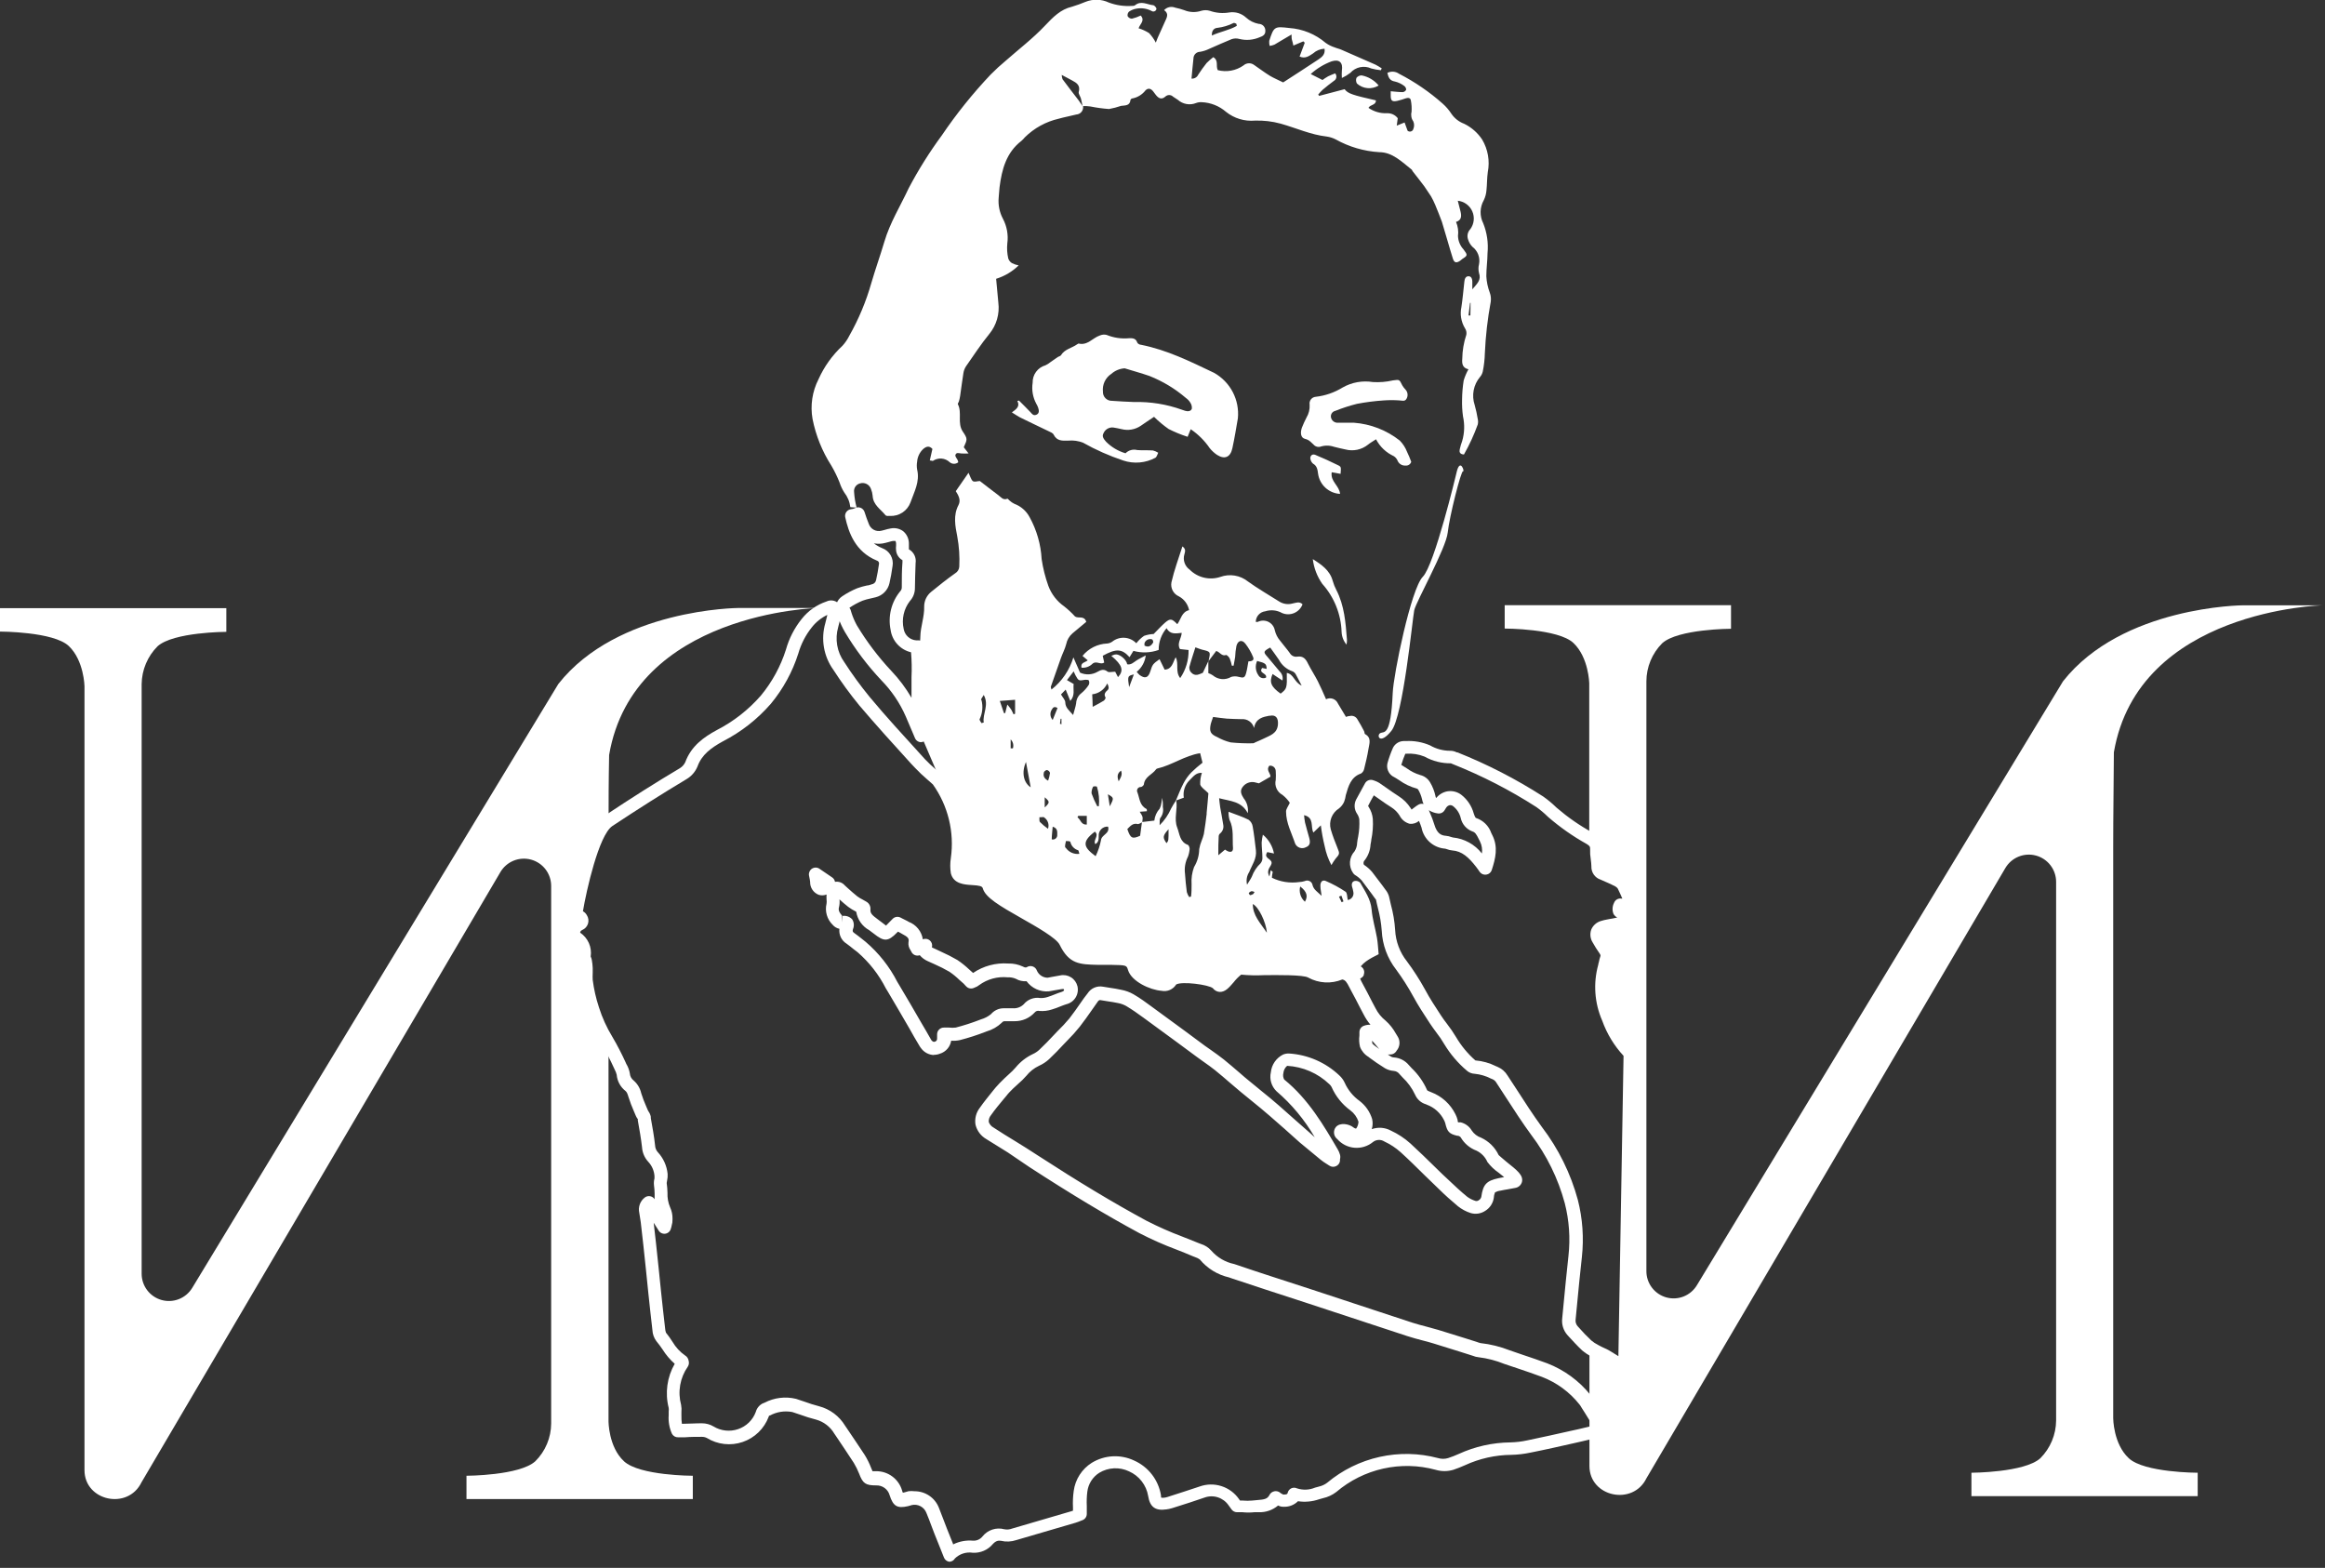
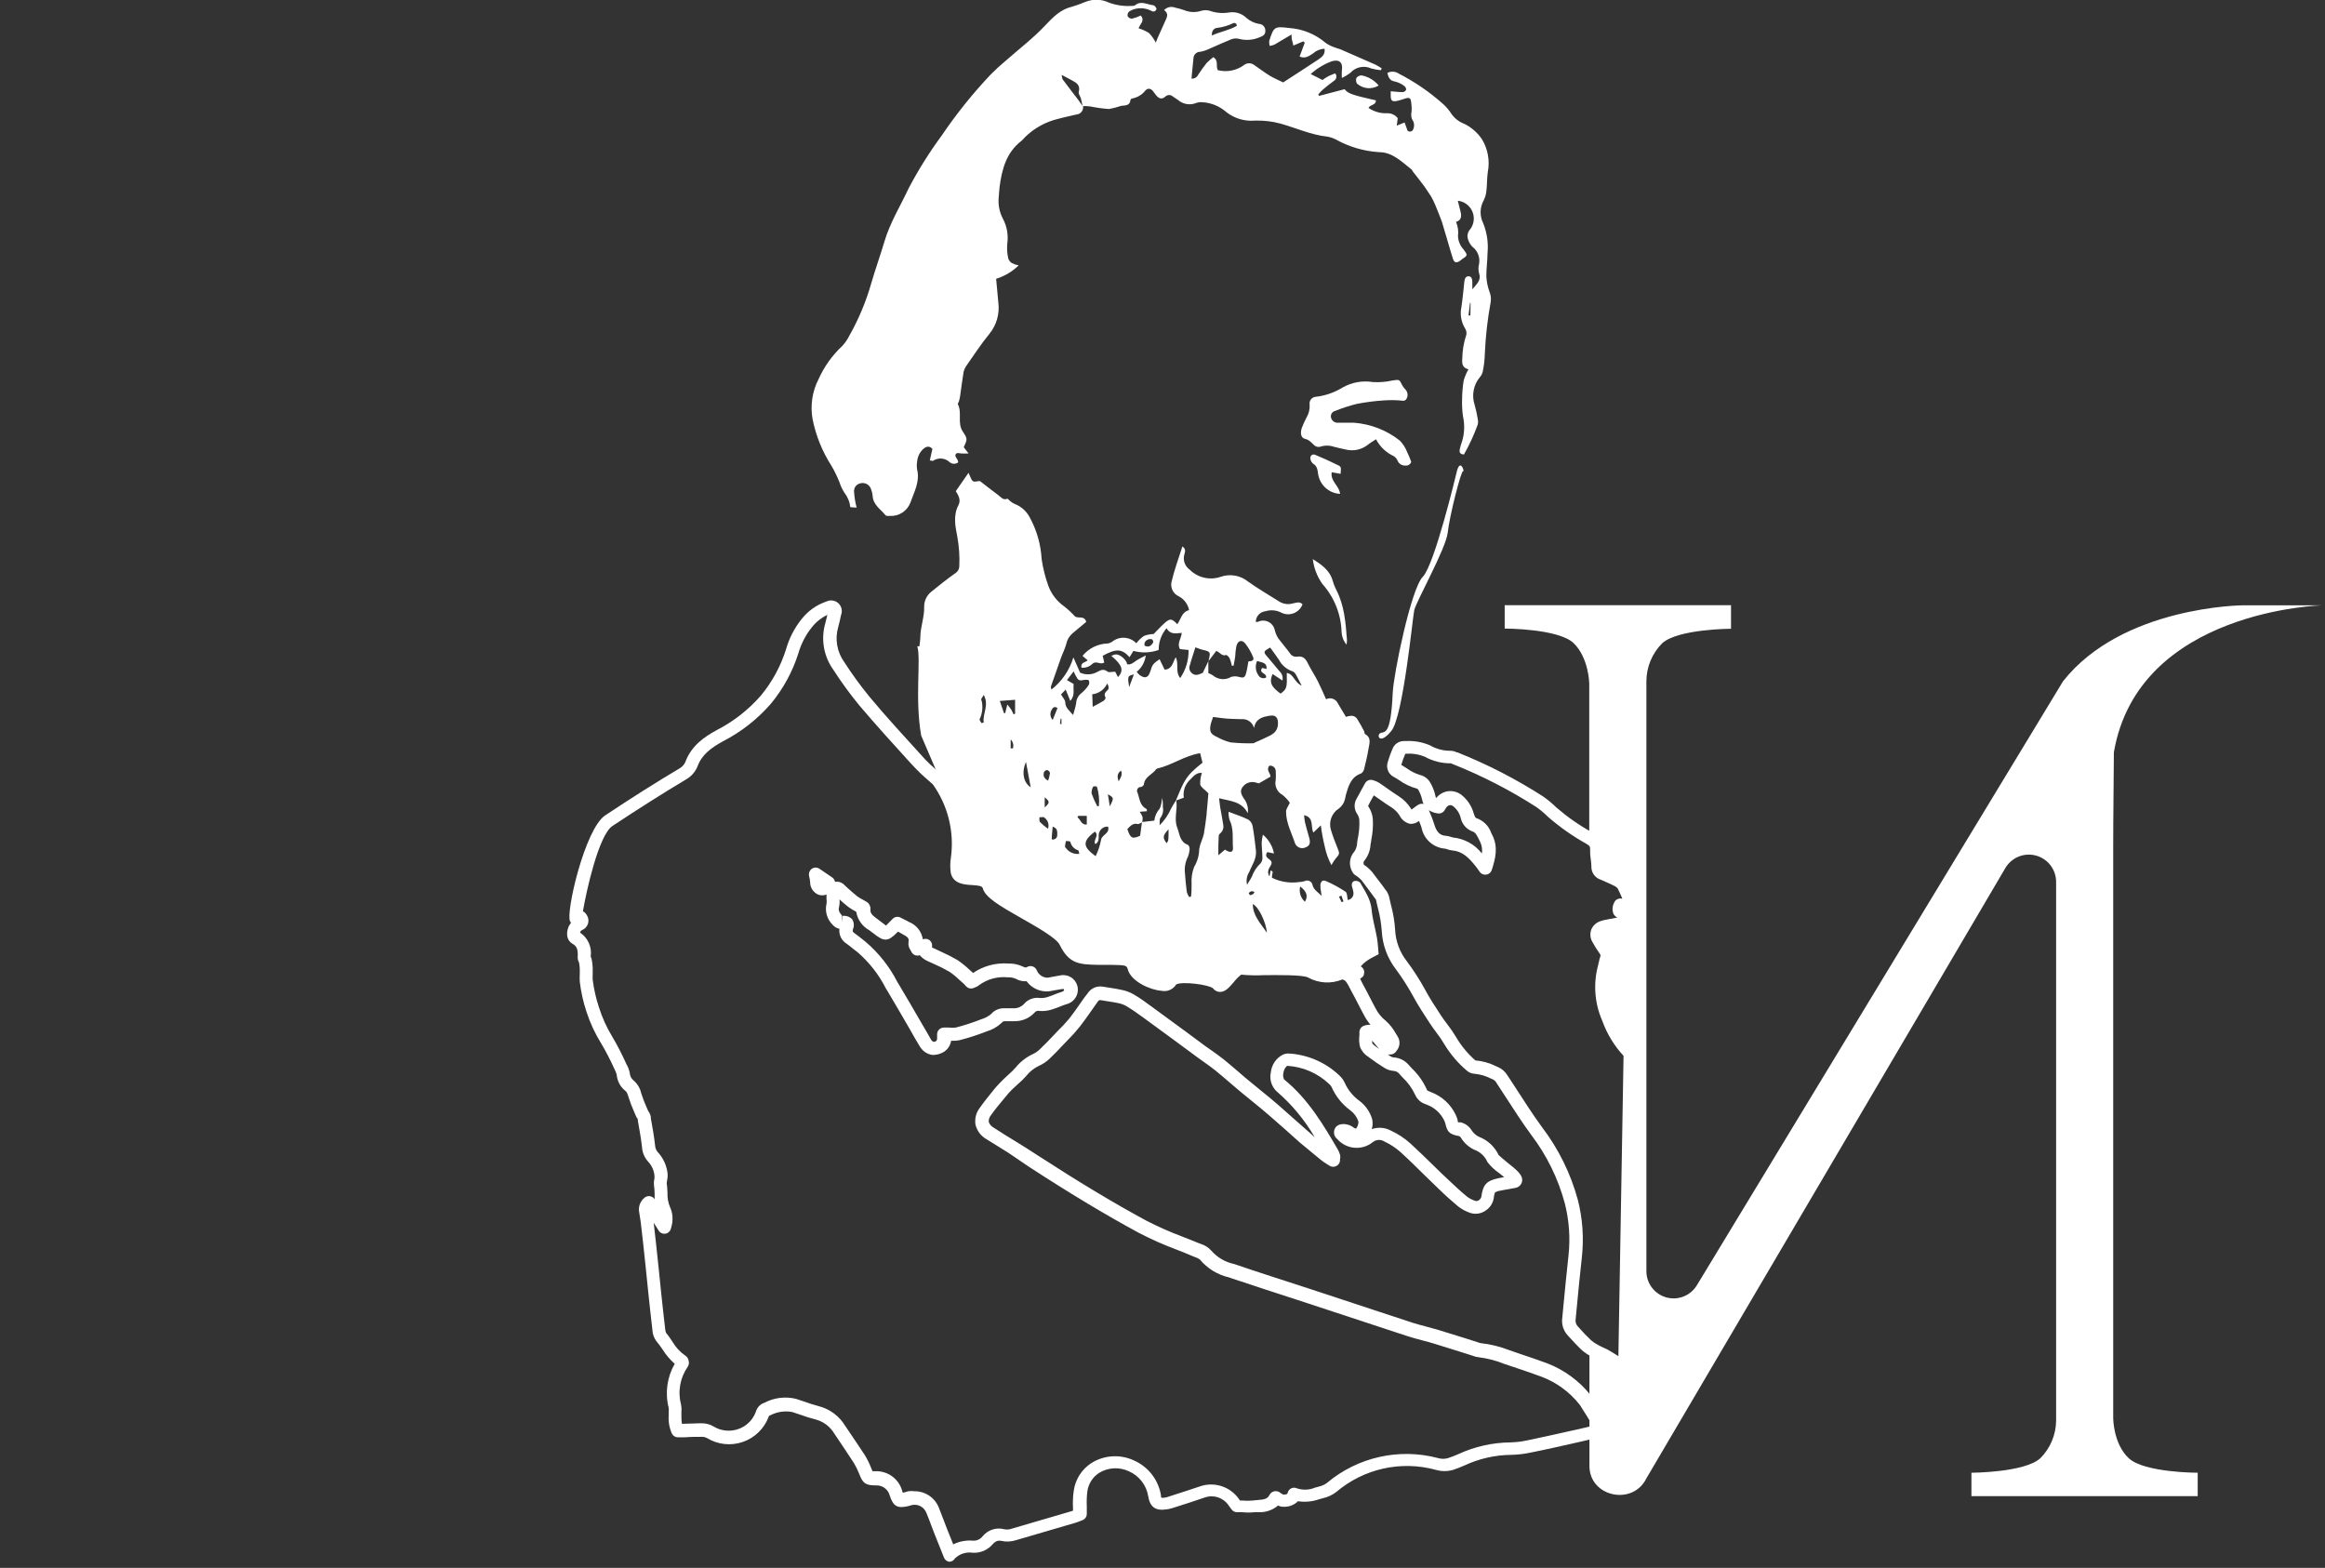
<svg xmlns="http://www.w3.org/2000/svg" width="347" height="234" viewBox="0 0 347 234" fill="none">
  <rect x="0" y="0" width="347" height="234" fill="#333333" stroke="none" />
  <g clip-path="url(#clip0_126_97)">
    <path d="M315.39 211.64V126.64C315.39 126.64 315.39 121.07 315.49 112.28C319.13 90.97 346.65 90.34 346.65 90.34H334.74C334.74 90.34 316.74 90.45 307.9 101.68L253.26 191.81C252.802 192.573 252.107 193.163 251.28 193.492C250.454 193.82 249.543 193.869 248.686 193.629C247.83 193.389 247.076 192.875 246.54 192.165C246.004 191.456 245.716 190.59 245.72 189.7V101.7C245.72 100.642 245.928 99.594 246.333 98.616C246.738 97.638 247.332 96.749 248.08 96C250.44 93.86 258.35 93.84 258.35 93.84V90.32H224.57V93.81C224.57 93.81 232.57 93.81 234.84 95.97C237.11 98.13 237.19 101.97 237.19 101.97V125.2C237.512 125.34 237.782 125.577 237.962 125.879C238.141 126.18 238.221 126.531 238.19 126.88C238.14 127.71 238.37 128.54 238.38 129.38C238.373 129.607 238.443 129.83 238.58 130.012C238.716 130.194 238.91 130.324 239.13 130.38C239.9 130.69 240.66 131.02 241.39 131.38C241.737 131.549 242.026 131.817 242.22 132.15C242.71 133.15 243.12 134.15 243.65 135.4L241.65 135.05C241.37 135.83 241.41 135.99 241.99 136.13C242.57 136.27 243.06 136.33 243.59 136.43V137.43C242.47 137.63 241.35 137.86 240.23 138.08C239.892 138.137 239.558 138.217 239.23 138.32C239.044 138.357 238.87 138.442 238.724 138.565C238.579 138.688 238.468 138.846 238.401 139.024C238.334 139.202 238.313 139.395 238.341 139.583C238.369 139.771 238.444 139.949 238.56 140.1C238.85 140.62 239.2 141.1 239.56 141.6C239.725 141.801 239.834 142.042 239.876 142.298C239.918 142.554 239.892 142.817 239.8 143.06C239.67 143.43 239.63 143.84 239.51 144.22C238.803 146.77 239.009 149.486 240.09 151.9C240.75 153.731 241.77 155.41 243.09 156.84C243.18 156.94 243.25 157.06 243.34 157.16L242.54 203.98L242.03 203.72C241.22 203.34 240.49 202.78 239.7 202.33C239.26 202.08 238.77 201.91 238.32 201.66C237.942 201.46 237.575 201.239 237.22 201V218.15V218.79C237.22 223.41 243.7 224.79 245.73 220.62L299.3 129.54C299.755 128.774 300.449 128.178 301.275 127.844C302.101 127.51 303.014 127.457 303.874 127.692C304.733 127.927 305.492 128.437 306.033 129.145C306.575 129.853 306.869 130.719 306.87 131.61V211.38V212C306.855 214.117 306.007 216.143 304.51 217.64C302.14 219.78 294.23 219.8 294.23 219.8V223.29H328V219.8C328 219.8 320.05 219.8 317.72 217.64C315.39 215.48 315.39 211.64 315.39 211.64Z" fill="white" />
-     <path d="M90.82 212.09V156C90.68 155.76 90.56 155.52 90.42 155.29C89.531 153.837 88.819 152.283 88.3 150.66C87.829 149.269 87.494 147.836 87.3 146.38C87.23 145.75 87.3 145.12 87.3 144.48C87.286 144.124 87.243 143.769 87.17 143.42C87.17 143.23 86.98 143.04 86.99 142.86C87.05 141.66 86.92 140.61 85.7 139.94C85.22 139.68 85.36 138.75 85.83 138.23C85.944 138.12 86.072 138.026 86.21 137.95C86.54 137.75 86.81 137.52 86.56 137.1C86.31 136.68 86.04 136.83 85.73 136.97C85.42 137.11 87.64 124.48 90.64 122.49L90.83 122.36C90.83 119.92 90.83 116.63 90.91 112.68C94.55 91.37 122.06 90.74 122.06 90.74H110.17C110.17 90.74 92.17 90.85 83.33 102.08L28.69 192.21C28.229 192.97 27.533 193.558 26.707 193.885C25.881 194.211 24.97 194.259 24.114 194.019C23.259 193.78 22.505 193.268 21.968 192.56C21.431 191.853 21.14 190.989 21.14 190.1V102.1C21.166 99.983 22.016 97.96 23.51 96.46C25.87 94.32 33.78 94.3 33.78 94.3V90.77H0V94.26C0 94.26 8 94.26 10.27 96.42C12.54 98.58 12.61 102.42 12.61 102.42V218.72V218.77V219.41C12.61 224.03 19.09 225.41 21.11 221.24L74.68 130.16C75.133 129.389 75.827 128.788 76.655 128.451C77.483 128.114 78.4 128.059 79.262 128.294C80.125 128.53 80.886 129.043 81.428 129.754C81.97 130.466 82.262 131.336 82.26 132.23V212V212.45C82.248 214.57 81.396 216.598 79.89 218.09C77.53 220.23 69.62 220.25 69.62 220.25V223.73H103.4V220.25C103.4 220.25 95.46 220.25 93.13 218.09C90.8 215.93 90.82 212.09 90.82 212.09Z" fill="white" />
-     <path d="M181.19 55.64C177.66 53.96 174.19 52.23 170.31 51.46C170.09 51.46 169.78 51.28 169.73 51.12C169.51 50.45 169 50.47 168.49 50.48C167.352 50.585 166.206 50.413 165.15 49.98C164.815 49.901 164.464 49.932 164.15 50.07C163.08 50.42 162.31 51.61 160.97 51.27C160.97 51.27 160.84 51.34 160.77 51.38C159.98 51.95 158.92 52.09 158.35 53.01C158.26 53.16 158.01 53.19 157.85 53.3L156.8 54.03C156.566 54.228 156.307 54.393 156.03 54.52C155.468 54.68 154.975 55.022 154.629 55.493C154.283 55.964 154.104 56.536 154.12 57.12C153.955 58.195 154.144 59.294 154.66 60.25C154.785 60.454 154.886 60.672 154.96 60.9C155.09 61.3 155.11 61.72 154.67 61.9C154.23 62.08 154.04 61.79 153.79 61.51C153.24 60.92 152.65 60.36 152.08 59.78L151.84 59.84C152.26 60.68 151.68 61.06 151.02 61.55C151.61 61.91 152.02 62.21 152.53 62.44C153.84 63.09 155.16 63.7 156.47 64.34C156.75 64.48 157.13 64.61 157.25 64.86C157.75 65.86 158.57 65.78 159.46 65.76C160.2 65.693 160.947 65.799 161.64 66.07C163.551 67.146 165.56 68.036 167.64 68.73C168.425 68.992 169.256 69.091 170.082 69.02C170.907 68.95 171.709 68.712 172.44 68.32C172.65 68.19 172.72 67.83 172.86 67.57C172.62 67.416 172.356 67.301 172.08 67.23C171.29 67.17 170.5 67.23 169.73 67.17C169.421 67.088 169.097 67.089 168.79 67.174C168.482 67.258 168.203 67.423 167.98 67.65C166.884 67.329 165.887 66.737 165.08 65.93C164.77 65.56 164.4 65.16 164.7 64.65C164.819 64.375 165.022 64.144 165.281 63.991C165.54 63.838 165.84 63.772 166.14 63.8C166.57 63.86 166.99 63.96 167.41 64.05C167.889 64.171 168.389 64.19 168.876 64.105C169.364 64.021 169.828 63.835 170.24 63.56C170.88 63.11 171.54 62.68 172.24 62.21C172.913 62.878 173.642 63.487 174.42 64.03C175.331 64.491 176.277 64.879 177.25 65.19L177.71 64.06C178.827 64.815 179.791 65.775 180.55 66.89C180.863 67.274 181.23 67.611 181.64 67.89C182.78 68.61 183.64 68.25 183.93 66.89C184.25 65.42 184.5 63.89 184.75 62.43C184.881 61.075 184.614 59.711 183.982 58.505C183.349 57.299 182.379 56.303 181.19 55.64ZM177.88 61C177.72 61.41 177.26 61.43 176.88 61.31L176.43 61.16C174.129 60.33 171.694 59.937 169.25 60C168.15 59.96 167.05 59.9 165.95 59.82C165.769 59.825 165.589 59.792 165.422 59.724C165.255 59.655 165.104 59.553 164.978 59.423C164.852 59.294 164.754 59.14 164.691 58.97C164.628 58.801 164.6 58.621 164.61 58.44C164.555 57.928 164.642 57.41 164.863 56.944C165.084 56.479 165.428 56.083 165.86 55.8C166.414 55.307 167.119 55.015 167.86 54.97C169.09 55.35 170.33 55.69 171.55 56.11C173.536 56.898 175.377 58.01 177 59.4C177.26 59.584 177.482 59.819 177.65 60.09C177.829 60.358 177.911 60.68 177.88 61Z" fill="white" />
    <path d="M210.63 68.89C210.582 69.078 210.468 69.242 210.307 69.35C210.147 69.459 209.952 69.505 209.76 69.48C209.523 69.497 209.286 69.442 209.081 69.322C208.876 69.203 208.712 69.024 208.61 68.81C208.5 68.516 208.3 68.264 208.04 68.09C206.892 67.569 205.951 66.678 205.37 65.56C204.92 65.86 204.51 66.08 204.16 66.37C203.695 66.741 203.15 66.998 202.569 67.121C201.987 67.244 201.385 67.23 200.81 67.08C200.24 66.97 199.67 66.82 199.09 66.68C198.419 66.45 197.691 66.45 197.02 66.68C196.878 66.711 196.732 66.711 196.59 66.68C196.448 66.649 196.315 66.587 196.2 66.5C195.76 66.12 195.45 65.65 194.78 65.5C194.11 65.35 194.05 64.56 194.3 63.84C194.503 63.321 194.733 62.814 194.99 62.32C195.337 61.742 195.501 61.072 195.46 60.4C195.434 60.261 195.438 60.119 195.471 59.983C195.504 59.846 195.565 59.718 195.651 59.606C195.737 59.495 195.845 59.403 195.969 59.336C196.093 59.27 196.23 59.23 196.37 59.22C197.788 59.06 199.154 58.589 200.37 57.84C201.742 57.057 203.34 56.768 204.9 57.02C205.907 57.082 206.917 56.998 207.9 56.77C208.9 56.64 208.84 56.62 209.29 57.52C209.43 57.756 209.598 57.974 209.79 58.17C209.95 58.351 210.048 58.578 210.071 58.819C210.095 59.059 210.042 59.301 209.92 59.51C209.68 59.96 209.26 59.78 208.87 59.76C208.091 59.705 207.309 59.705 206.53 59.76C205.187 59.847 203.851 60.018 202.53 60.27C201.427 60.546 200.345 60.897 199.29 61.32C199.181 61.342 199.079 61.386 198.988 61.449C198.897 61.511 198.819 61.592 198.759 61.685C198.7 61.778 198.659 61.882 198.64 61.991C198.622 62.1 198.625 62.212 198.65 62.32C198.704 62.556 198.843 62.764 199.04 62.906C199.237 63.048 199.478 63.113 199.72 63.09C200.5 63.09 201.29 63.09 202.07 63.09C204.564 63.276 206.945 64.202 208.91 65.75C209.384 66.233 209.755 66.808 210 67.44C210.228 67.912 210.432 68.396 210.61 68.89H210.63Z" fill="white" />
    <path d="M195.91 83.431C197.24 84.271 198.48 85.111 198.91 86.711C199.041 87.171 199.218 87.617 199.44 88.041C200.65 90.371 200.83 92.931 201.03 95.481C201.03 95.651 201.03 95.831 200.97 96.211C200.519 95.677 200.259 95.009 200.23 94.311C200.142 91.657 199.122 89.118 197.35 87.141C196.577 86.041 196.089 84.766 195.93 83.431H195.91Z" fill="white" />
    <path d="M198.75 70.51C198.54 71.86 199.91 72.51 200 73.71C199.19 73.667 198.421 73.345 197.822 72.798C197.224 72.251 196.835 71.513 196.72 70.71C196.64 70.12 196.58 69.54 195.97 69.2C195.79 69.045 195.661 68.84 195.6 68.61C195.43 68.11 195.81 67.68 196.29 67.88C197.45 68.36 198.59 68.88 199.72 69.44C200.18 69.67 200.15 69.73 200.08 70.72L198.75 70.48V70.51Z" fill="white" />
    <path d="M205.761 12.76C205.261 13.067 204.676 13.205 204.092 13.153C203.509 13.101 202.957 12.861 202.521 12.47C202.445 12.341 202.4 12.197 202.388 12.048C202.376 11.899 202.397 11.749 202.451 11.61C202.544 11.498 202.66 11.408 202.791 11.346C202.922 11.284 203.065 11.251 203.211 11.25C204.211 11.44 205.113 11.974 205.761 12.76Z" fill="white" />
    <path d="M217.35 70.68C217.35 70.68 214.1 84.31 212.35 86.08C210.6 87.85 207.98 100.6 207.86 103.42C207.57 110.03 206.59 109.11 206 109.42C205.41 109.73 205.9 111.26 207.66 109.08C209.42 106.9 210.81 92.34 211.07 91.08C211.33 89.82 215.83 81.83 216.07 79.48C216.31 77.13 218.07 70.17 218.36 70.33C218.65 70.49 217.89 68.09 217.35 70.68Z" fill="white" />
    <path d="M124.07 69.48C124.544 70.287 124.955 71.13 125.3 72C125.472 72.532 125.71 73.039 126.01 73.51C126.504 74.141 126.816 74.895 126.91 75.69C127.222 75.726 127.536 75.746 127.85 75.75C127.644 74.989 127.517 74.208 127.47 73.42C127.437 73.139 127.507 72.856 127.667 72.622C127.827 72.388 128.066 72.221 128.34 72.15C128.673 72.043 129.035 72.073 129.346 72.232C129.657 72.391 129.893 72.668 130 73C130.13 73.32 130.211 73.657 130.24 74C130.31 75.37 131.45 76 132.16 76.9C132.27 77.03 132.6 77.01 132.83 77C133.485 77.034 134.134 76.858 134.682 76.498C135.23 76.139 135.65 75.614 135.88 75C136.43 73.42 137.32 71.89 136.88 70.08C136.81 69.687 136.81 69.284 136.88 68.89C136.937 68.166 137.266 67.491 137.8 67C138.23 66.64 138.68 66.47 139.16 67C139.03 67.57 138.9 68.13 138.77 68.72C139.02 68.72 139.16 68.82 139.24 68.78C139.619 68.522 140.076 68.402 140.533 68.44C140.989 68.479 141.419 68.673 141.75 68.99C141.929 69.137 142.154 69.218 142.385 69.218C142.617 69.218 142.841 69.137 143.02 68.99C142.999 68.889 142.972 68.789 142.94 68.69C142.82 68.43 142.53 68.13 142.59 67.92C142.71 67.45 143.15 67.66 143.49 67.68C143.83 67.7 144.13 67.68 144.56 67.68L143.84 66.75C144.36 65.58 144.45 65.52 143.7 64.42C142.83 63.13 143.63 61.61 142.96 60.33C142.91 60.24 143.08 60.05 143.12 59.89C143.197 59.624 143.257 59.354 143.3 59.08C143.47 57.94 143.6 56.8 143.79 55.66C143.848 55.303 143.981 54.962 144.18 54.66C145.32 53.03 146.41 51.36 147.66 49.83C148.188 49.185 148.579 48.439 148.809 47.638C149.039 46.837 149.104 45.997 149 45.17C148.9 44 148.78 42.82 148.67 41.61C149.933 41.22 151.085 40.535 152.03 39.61C151.683 39.542 151.347 39.427 151.03 39.27C150.769 39.11 150.574 38.862 150.48 38.57C150.31 37.833 150.263 37.073 150.34 36.32C150.511 35.047 150.276 33.753 149.67 32.62C149.168 31.661 148.953 30.578 149.05 29.5C149.11 28.98 149.11 28.5 149.18 27.95C149.52 25.28 150.18 22.77 152.45 21.02C152.632 20.862 152.799 20.688 152.95 20.5C154.342 19.121 156.091 18.159 158 17.72C158.87 17.47 159.76 17.32 160.64 17.09C160.792 17.081 160.94 17.04 161.074 16.97C161.209 16.9 161.327 16.802 161.422 16.683C161.516 16.565 161.584 16.427 161.622 16.28C161.66 16.133 161.666 15.98 161.64 15.83C162 15.83 162.37 15.83 162.74 15.89C163.658 16.076 164.587 16.203 165.52 16.27C166.131 16.159 166.733 16.002 167.32 15.8C167.95 15.72 168.63 15.8 168.72 14.92C168.738 14.866 168.769 14.817 168.811 14.778C168.853 14.74 168.905 14.713 168.96 14.7C169.754 14.56 170.467 14.128 170.96 13.49C171.35 13.1 171.74 13.2 172.08 13.6C172.23 13.79 172.36 13.99 172.51 14.17C172.9 14.66 173.34 14.92 173.91 14.43C173.987 14.352 174.078 14.291 174.178 14.249C174.279 14.207 174.386 14.185 174.495 14.185C174.604 14.185 174.712 14.207 174.813 14.249C174.913 14.291 175.004 14.352 175.08 14.43C175.3 14.6 175.56 14.72 175.78 14.89C176.147 15.22 176.6 15.44 177.086 15.525C177.573 15.61 178.073 15.556 178.53 15.37C178.786 15.276 179.058 15.235 179.33 15.25C180.68 15.302 181.971 15.813 182.99 16.7C184.207 17.671 185.75 18.136 187.3 18C188.589 17.958 189.877 18.11 191.12 18.45C193.42 19.09 195.61 20.11 198.02 20.38C198.48 20.447 198.926 20.589 199.34 20.8C201.336 21.917 203.558 22.57 205.84 22.71C207.84 22.71 209.23 24.17 210.71 25.33C210.77 25.38 210.77 25.48 210.82 25.54C211.4 26.29 212 27.03 212.57 27.8C212.91 28.27 213.22 28.8 213.57 29.29C213.806 29.704 214.017 30.131 214.2 30.57C214.54 31.41 214.89 32.24 215.2 33.1C215.77 34.93 216.26 36.78 216.84 38.6C217.04 39.23 217.37 39.29 217.91 38.92C218.03 38.84 218.14 38.72 218.27 38.63C219.09 38.12 219.03 38.04 218.43 37.23C217.925 36.683 217.631 35.974 217.6 35.23C217.696 34.514 217.596 33.784 217.31 33.12C218.15 32.86 218.14 32.23 217.98 31.57C217.82 30.91 217.72 30.57 217.57 29.96C218.038 30.009 218.484 30.181 218.864 30.458C219.244 30.735 219.545 31.108 219.734 31.538C219.924 31.968 219.997 32.441 219.945 32.909C219.894 33.376 219.719 33.822 219.44 34.2C219.244 34.401 219.109 34.653 219.05 34.927C218.992 35.202 219.013 35.487 219.11 35.75C219.233 36.151 219.449 36.518 219.74 36.82C220.137 37.118 220.442 37.522 220.619 37.986C220.796 38.449 220.838 38.954 220.74 39.44C220.63 39.87 220.63 40.321 220.74 40.75C221.11 41.8 220.45 42.34 219.74 43.18C219.74 42.63 219.74 42.32 219.74 42.02C219.74 41.72 219.65 41.25 219.2 41.23C218.75 41.21 218.59 41.61 218.55 42.04C218.41 43.31 218.3 44.58 218.11 45.84C217.884 46.904 218.066 48.014 218.62 48.95C218.722 49.094 218.795 49.256 218.835 49.427C218.874 49.599 218.88 49.777 218.85 49.95C218.46 51.114 218.254 52.332 218.24 53.56C218.17 54.3 218.29 54.92 219.16 55.11C218.865 55.643 218.627 56.206 218.45 56.79C218.3 57.736 218.22 58.692 218.21 59.65C218.187 60.486 218.234 61.322 218.35 62.15C218.616 63.361 218.575 64.619 218.23 65.81C218.077 66.221 217.953 66.642 217.86 67.07C217.78 67.44 217.86 67.8 218.49 67.83C219.303 66.401 219.992 64.906 220.55 63.36C220.615 63.087 220.615 62.803 220.55 62.53C220.437 61.825 220.284 61.127 220.09 60.44C219.854 59.736 219.802 58.982 219.941 58.252C220.079 57.522 220.403 56.84 220.88 56.27C221.086 56.036 221.23 55.754 221.3 55.45C221.483 54.554 221.587 53.644 221.61 52.73C221.723 50.146 222.017 47.573 222.49 45.03C222.555 44.568 222.503 44.097 222.34 43.66C222.047 42.881 221.875 42.062 221.83 41.23C221.83 40.08 222 38.93 222.01 37.77C222.152 36.26 221.933 34.739 221.37 33.33C221.097 32.793 220.962 32.197 220.975 31.595C220.989 30.993 221.153 30.404 221.45 29.88C221.676 29.417 221.812 28.914 221.85 28.4C221.95 27.5 221.92 26.58 222.05 25.68C222.374 24.015 222.075 22.289 221.21 20.83C220.541 19.817 219.612 19.002 218.52 18.47C217.755 18.185 217.095 17.672 216.63 17C216.266 16.433 215.825 15.918 215.32 15.47C213.339 13.713 211.146 12.211 208.79 11C208.54 10.825 208.247 10.721 207.942 10.7C207.637 10.679 207.332 10.741 207.06 10.88C207.22 11.54 207.4 12.05 208.2 12.17C208.697 12.289 209.164 12.511 209.57 12.82C209.66 12.884 209.733 12.968 209.785 13.065C209.837 13.162 209.866 13.27 209.87 13.38C209.824 13.48 209.752 13.566 209.663 13.631C209.574 13.696 209.47 13.737 209.36 13.75C208.78 13.75 208.2 13.67 207.56 13.62C207.549 13.837 207.549 14.054 207.56 14.27C207.56 15.06 207.79 15.22 208.56 15.05C208.977 14.951 209.388 14.828 209.79 14.68C210.13 14.57 210.49 14.57 210.56 14.96C210.676 15.532 210.713 16.118 210.67 16.7C210.607 16.945 210.599 17.201 210.645 17.45C210.692 17.699 210.793 17.934 210.94 18.14C211.013 18.314 211.05 18.501 211.05 18.69C211.05 18.879 211.013 19.066 210.94 19.24C210.918 19.328 210.874 19.408 210.812 19.474C210.749 19.539 210.672 19.588 210.586 19.615C210.499 19.642 210.408 19.646 210.319 19.628C210.231 19.61 210.149 19.569 210.08 19.51C209.93 19.12 209.79 18.73 209.63 18.28L208.46 18.75C208.52 18.29 208.56 17.96 208.61 17.64C208.422 17.396 208.177 17.201 207.896 17.072C207.616 16.943 207.308 16.884 207 16.9C206.018 16.941 205.049 16.66 204.24 16.1C204.51 15.58 205.37 15.72 205.35 14.98C201.89 14.19 201.17 13.98 200.68 13.31L196.88 14.31L196.74 14.11C196.948 13.856 197.172 13.616 197.41 13.39C197.95 12.93 198.51 12.49 199.08 12.07C199.175 12.017 199.257 11.943 199.32 11.854C199.383 11.765 199.425 11.663 199.443 11.556C199.461 11.448 199.455 11.338 199.425 11.233C199.395 11.129 199.342 11.032 199.27 10.95C198.91 11.1 198.55 11.22 198.22 11.39C197.89 11.56 197.57 11.81 197.38 11.94L195.62 11.05C196.534 10.225 197.596 9.58 198.75 9.15C199.91 8.8 200.46 9.34 200.27 10.55C200.244 10.913 200.244 11.277 200.27 11.64C200.72 11.43 201.146 11.172 201.54 10.87C201.921 10.441 202.431 10.146 202.993 10.029C203.555 9.912 204.14 9.979 204.66 10.22C205.135 10.348 205.62 10.435 206.11 10.48C206.11 10.39 206.18 10.3 206.22 10.2C205.91 10.02 205.61 9.8 205.29 9.65C203.604 8.904 201.914 8.164 200.22 7.43C199.9 7.28 199.54 7.22 199.22 7.08C198.731 6.927 198.268 6.697 197.85 6.4C196.328 5.099 194.428 4.321 192.43 4.18C190.21 3.92 190.12 3.95 189.43 6.1C189.412 6.352 189.432 6.605 189.49 6.85C189.738 6.819 189.98 6.755 190.21 6.66C191.04 6.19 191.85 5.66 192.76 5.15C192.76 5.55 192.76 5.79 192.84 6.02C192.92 6.25 192.97 6.53 193.03 6.8L194.52 6.17L194.73 6.38C194.48 7.06 194.23 7.73 193.96 8.44C194.81 8.81 195.39 8.35 195.96 7.98C196.434 7.552 197.042 7.301 197.68 7.27C197.83 8.12 197.27 8.54 196.73 8.9C194.97 10.07 193.19 11.21 191.51 12.3C190.73 11.91 190.07 11.64 189.51 11.3C188.71 10.81 187.96 10.23 187.18 9.7C186.948 9.523 186.66 9.432 186.368 9.445C186.075 9.458 185.797 9.573 185.58 9.77C185.03 10.155 184.403 10.418 183.742 10.538C183.081 10.659 182.401 10.636 181.75 10.47C181.42 9.82 181.92 9.05 181.08 8.53C180.728 8.801 180.394 9.095 180.08 9.41C179.63 9.96 179.23 10.55 178.83 11.15C178.744 11.338 178.602 11.495 178.423 11.599C178.243 11.703 178.037 11.749 177.83 11.73C177.93 10.73 178 9.73 178.12 8.73C178.12 8.465 178.226 8.211 178.413 8.023C178.601 7.836 178.855 7.73 179.12 7.73C179.582 7.65 180.029 7.505 180.45 7.3C181.57 6.82 182.67 6.3 183.8 5.85C184.187 5.713 184.607 5.702 185 5.82C186.002 6.063 187.056 5.972 188 5.56C188.49 5.39 188.88 5.17 188.85 4.56C188.85 4.295 188.745 4.041 188.557 3.853C188.37 3.666 188.116 3.56 187.85 3.56C187.148 3.429 186.497 3.103 185.97 2.62C185.637 2.312 185.238 2.083 184.803 1.951C184.368 1.82 183.909 1.789 183.46 1.86C182.485 2.026 181.483 1.94 180.55 1.61C180.139 1.49 179.702 1.49 179.29 1.61C178.46 1.886 177.559 1.854 176.75 1.52C176.306 1.362 175.852 1.235 175.39 1.14C175.11 1.027 174.802 1.002 174.508 1.068C174.213 1.135 173.945 1.289 173.74 1.51C174.51 2.05 174.13 2.64 173.87 3.22C173.51 4.01 173.15 4.81 172.8 5.6C172.71 5.81 172.63 6.02 172.5 6.36C172.235 5.843 171.898 5.365 171.5 4.94C171.012 4.631 170.484 4.389 169.93 4.22C170.15 3.56 170.93 3.07 170.25 2.32C169.828 2.522 169.385 2.68 168.93 2.79C168.803 2.786 168.678 2.751 168.568 2.686C168.458 2.621 168.366 2.53 168.3 2.42C168.272 2.299 168.276 2.173 168.311 2.054C168.346 1.935 168.411 1.827 168.5 1.74C168.852 1.496 169.256 1.339 169.68 1.28C170.426 1.161 171.19 1.283 171.86 1.63C171.926 1.678 172.003 1.707 172.084 1.716C172.165 1.724 172.246 1.712 172.321 1.68C172.395 1.648 172.46 1.597 172.509 1.532C172.558 1.467 172.59 1.391 172.6 1.31C172.6 1.16 172.31 0.8 172.12 0.78C171.22 0.69 170.3 0.05 169.41 0.78C169.277 0.866 169.117 0.901 168.96 0.88C167.781 0.964 166.598 0.794 165.49 0.38C164.947 0.123 164.356 -0.018 163.756 -0.035C163.155 -0.053 162.557 0.055 162 0.28C161.346 0.554 160.679 0.794 160 1C158.26 1.4 157.15 2.58 155.95 3.84C154.17 5.73 152.08 7.32 150.13 9.04C149.335 9.697 148.574 10.395 147.85 11.13C145.178 13.954 142.74 16.991 140.56 20.21C138.723 22.703 137.075 25.331 135.63 28.07C134.39 30.73 132.83 33.23 131.99 36.07C131.38 38.13 130.65 40.16 130.05 42.22C129.267 44.983 128.156 47.642 126.74 50.14C126.475 50.67 126.138 51.161 125.74 51.6C124.223 53.009 123.006 54.71 122.16 56.6C121.226 58.427 120.914 60.509 121.27 62.53C121.76 65.002 122.71 67.359 124.07 69.48ZM219.45 47.08H219.17C219.25 46.45 219.32 45.83 219.4 45.2H219.48L219.45 47.08ZM181.67 4.16C182.52 4.061 183.346 3.814 184.11 3.43C184.21 3.38 184.38 3.5 184.52 3.54C184.538 3.648 184.561 3.755 184.59 3.86C183.45 4.52 182.15 4.71 180.87 5.3C180.82 4.5 181.26 4.19 181.67 4.16ZM160 12C160.68 12.36 161.28 12.74 161 13.72C160.93 14 161.24 14.37 161.33 14.72C161.42 15.07 161.49 15.45 161.56 15.82L161 15C160.19 13.94 159.37 12.89 158.58 11.82C158.506 11.615 158.465 11.399 158.46 11.18C159.06 11.51 159.54 11.75 160 12Z" fill="white" />
    <path d="M137.48 109.771C138.313 111.691 139.137 113.611 139.95 115.531C139.991 115.836 139.991 116.145 139.95 116.451C144.66 123.701 142.38 128.261 142.83 130.091C143.28 131.921 147.01 130.221 147.6 132.311C148.19 134.401 157.76 138.011 159 140.561C160.24 143.111 161.35 142.911 164.66 143.001C167.97 143.091 168.77 142.881 169.26 144.511C169.75 146.141 174.05 147.731 174.63 146.441C175.21 145.151 181.03 145.941 181.77 146.911C182.51 147.881 184.05 144.251 185.42 144.511C186.79 144.771 194.36 144.181 195.79 145.091C197.22 146.001 199.7 145.661 200.07 145.191C200.27 144.931 200.37 144.711 200.44 144.721C201.11 144.821 201.77 144.951 202.44 145.081H202.59C203.14 143.701 204.44 143.081 205.76 142.411C205.68 141.621 205.65 140.781 205.51 139.971C205.26 138.551 204.83 137.161 204.71 135.741C204.57 134.171 203.71 133.001 203.01 131.741C202.91 131.641 202.789 131.564 202.656 131.518C202.523 131.471 202.381 131.455 202.24 131.471C201.82 131.521 201.69 131.881 201.78 132.291C201.866 132.556 201.932 132.826 201.98 133.101C202.012 133.236 202.016 133.376 201.99 133.512C201.965 133.649 201.912 133.779 201.834 133.893C201.756 134.008 201.655 134.105 201.537 134.179C201.419 134.252 201.288 134.301 201.15 134.321C201.05 133.901 201.09 133.321 200.84 133.101C199.894 132.463 198.89 131.918 197.84 131.471C197.33 131.261 197.01 131.681 197.07 132.321C197.07 132.691 197.17 133.061 197.25 133.701C196.62 133.091 196.08 132.791 195.9 132.121C195.882 131.991 195.834 131.869 195.759 131.762C195.684 131.655 195.585 131.568 195.469 131.508C195.354 131.447 195.226 131.415 195.096 131.413C194.965 131.412 194.837 131.442 194.72 131.501C194.457 131.582 194.185 131.629 193.91 131.641C192.517 131.842 191.095 131.619 189.83 131.001C189.83 130.671 189.91 130.391 189.95 130.111L189.65 129.881C189.6 130.151 189.54 130.431 189.46 130.821C188.86 129.711 189.84 129.311 189.78 128.721C189.72 128.131 188.53 128.081 189.14 127.171L190.14 127.381C189.93 126.28 189.343 125.286 188.48 124.571C188.391 124.956 188.331 125.347 188.3 125.741C188.3 126.501 188.41 127.251 188.41 128.001C188.429 128.305 188.333 128.605 188.14 128.841C187.554 129.397 187.106 130.081 186.83 130.841C186.66 131.211 186.41 131.541 186.12 132.031C186.042 131.712 186.029 131.381 186.085 131.057C186.14 130.734 186.261 130.425 186.44 130.151C186.86 129.081 187.59 128.151 187.44 126.891C187.29 125.631 187.17 124.521 186.96 123.351C186.9 122.951 186.684 122.592 186.36 122.351C185.47 121.901 184.51 121.591 183.36 121.151C183.346 121.555 183.393 121.96 183.5 122.351C184.18 123.711 183.91 125.171 184.02 126.591C184.02 127.101 183.75 127.211 183.33 127.081C183.154 127.005 182.987 126.911 182.83 126.801L181.83 127.641C181.83 126.531 181.83 125.641 181.89 124.761C181.901 124.681 181.928 124.605 181.969 124.536C182.01 124.467 182.065 124.407 182.13 124.361C182.313 124.203 182.45 123.999 182.525 123.77C182.601 123.541 182.613 123.296 182.56 123.061C182.44 122.201 182.25 121.341 182.11 120.481C182.04 120.081 182.02 119.671 181.95 119.131C183.63 119.581 185.28 119.561 186.23 121.361C186.285 120.966 186.259 120.565 186.152 120.181C186.046 119.797 185.861 119.44 185.61 119.131C185.27 118.591 185.01 118.061 185.44 117.481C185.635 117.202 185.904 116.984 186.218 116.853C186.531 116.722 186.875 116.683 187.21 116.741C187.44 116.785 187.667 116.841 187.89 116.911L189.62 115.911C189.62 115.391 188.91 114.911 189.45 114.281C189.568 114.262 189.689 114.269 189.804 114.301C189.919 114.334 190.026 114.391 190.116 114.469C190.207 114.548 190.279 114.645 190.328 114.754C190.377 114.863 190.402 114.981 190.4 115.101C190.43 115.533 190.43 115.968 190.4 116.401C190.297 116.831 190.339 117.283 190.52 117.686C190.701 118.09 191.01 118.422 191.4 118.631C191.827 118.963 192.199 119.361 192.5 119.811C192.25 120.371 191.93 120.751 191.94 121.121C191.94 122.831 192.78 124.331 193.3 125.911C193.367 126.055 193.463 126.184 193.581 126.289C193.7 126.395 193.839 126.475 193.99 126.525C194.141 126.575 194.301 126.593 194.459 126.578C194.617 126.564 194.771 126.517 194.91 126.441C195.47 126.221 195.61 125.821 195.4 125.051C195.19 124.281 194.96 123.521 194.77 122.751C194.702 122.39 194.655 122.026 194.63 121.661C196.2 122.021 195.56 123.411 196.02 124.251L197.13 123.181C197.263 124.234 197.457 125.279 197.71 126.311C197.902 127.288 198.239 128.232 198.71 129.111C198.889 128.787 199.089 128.476 199.31 128.181C199.96 127.441 199.96 127.401 199.61 126.541C199.26 125.681 198.88 124.701 198.61 123.761C198.456 123.181 198.492 122.568 198.711 122.01C198.931 121.453 199.323 120.98 199.83 120.661C200.169 120.397 200.437 120.054 200.61 119.661C200.729 119.337 200.813 119.002 200.86 118.661C201.25 117.331 201.6 115.971 203.13 115.441C203.246 115.366 203.347 115.27 203.426 115.156C203.505 115.043 203.561 114.915 203.59 114.781C203.84 113.781 204.08 112.781 204.24 111.781C204.36 111.001 204.74 110.111 203.73 109.561C203.63 109.501 203.66 109.251 203.58 109.111C203.27 108.521 202.95 107.921 202.58 107.341C202.472 107.148 202.304 106.997 202.102 106.91C201.899 106.823 201.674 106.806 201.46 106.861C201.21 106.861 200.97 106.971 200.88 106.991C200.43 106.231 200.04 105.601 199.68 104.991C199.609 104.829 199.507 104.684 199.378 104.564C199.249 104.444 199.097 104.352 198.931 104.293C198.765 104.234 198.589 104.21 198.414 104.221C198.238 104.233 198.067 104.28 197.91 104.361C197.47 103.361 197.11 102.521 196.68 101.671C196.25 100.821 195.68 99.96 195.23 99.07C194.89 98.341 194.49 97.871 193.62 98.001C193.404 98.038 193.182 98.008 192.983 97.915C192.785 97.822 192.62 97.671 192.51 97.481C192.06 96.841 191.51 96.241 191.05 95.621C190.667 95.171 190.396 94.636 190.26 94.061C190.209 93.792 190.096 93.539 189.93 93.322C189.765 93.104 189.551 92.928 189.306 92.807C189.061 92.686 188.791 92.623 188.518 92.624C188.244 92.624 187.975 92.688 187.73 92.811C187.627 92.826 187.523 92.826 187.42 92.811C187.425 92.42 187.571 92.044 187.833 91.753C188.094 91.462 188.452 91.277 188.84 91.231C189.252 91.1 189.687 91.056 190.117 91.1C190.547 91.145 190.964 91.278 191.34 91.49C191.626 91.613 191.933 91.677 192.244 91.678C192.554 91.678 192.862 91.616 193.148 91.495C193.434 91.373 193.692 91.195 193.908 90.971C194.123 90.747 194.29 90.481 194.4 90.191C193.93 89.701 193.4 89.981 192.86 90.081C192.535 90.164 192.196 90.181 191.864 90.129C191.532 90.078 191.215 89.959 190.93 89.781C189.37 88.781 187.75 87.871 186.25 86.781C185.681 86.325 185.004 86.023 184.284 85.904C183.564 85.785 182.826 85.853 182.14 86.1C181.352 86.363 180.506 86.401 179.697 86.21C178.888 86.02 178.148 85.608 177.56 85.02C177.203 84.77 176.934 84.412 176.792 83.999C176.65 83.586 176.642 83.138 176.77 82.721C176.86 82.341 177.04 81.951 176.47 81.551C175.89 83.371 175.24 85.121 174.83 86.921C174.754 87.342 174.822 87.776 175.024 88.153C175.225 88.531 175.548 88.829 175.94 89.001C176.332 89.209 176.672 89.502 176.937 89.859C177.201 90.215 177.383 90.625 177.47 91.061C176.36 91.32 176.26 92.421 175.71 93.161C174.91 92.331 174.66 92.271 173.91 92.901C173.33 93.411 172.81 93.991 172.18 94.621C171.689 94.643 171.204 94.737 170.74 94.901C170.305 95.209 169.917 95.579 169.59 96.001C169.128 95.519 168.501 95.228 167.835 95.186C167.168 95.143 166.51 95.352 165.99 95.77C165.771 95.923 165.516 96.016 165.25 96.041C164.539 96.069 163.842 96.248 163.205 96.567C162.569 96.886 162.008 97.337 161.56 97.891L162.34 98.551C161.95 98.891 161.24 98.861 161.41 99.651C161.705 99.678 162.003 99.641 162.282 99.542C162.562 99.444 162.817 99.287 163.03 99.081C163.61 98.531 164.26 99.291 164.8 98.871C164.73 98.551 164.65 98.221 164.58 97.871C166.58 96.771 167.45 96.811 168.58 98.081L169.16 97.141C170.401 97.485 171.718 97.436 172.93 97.001C172.919 95.81 173.338 94.656 174.11 93.751C174.65 94.751 175.52 94.531 176.37 94.451C176.3 95.341 175.61 96.041 176.11 96.871L177.39 97.011C177.421 98.504 176.984 99.969 176.14 101.201C175.36 100.201 175.99 99.1 175.47 98.091C175.04 98.85 174.96 99.881 173.82 99.941C173.56 99.411 173.32 98.941 173.06 98.38C172.06 99.091 172 99.171 171.68 100.201C171.36 101.231 170.83 101.291 170.07 100.731C169.918 100.589 169.778 100.435 169.65 100.271C170.402 99.661 170.886 98.782 171 97.82C170.44 98.121 170 98.32 169.59 98.591C169.18 98.861 168.8 99.26 168.23 99.141C168.13 98.43 167.06 97.561 166.47 97.68C166.27 97.68 166.09 97.811 165.86 97.88C167.54 99.281 167.75 100.081 166.86 101.061C166.7 100.741 166.54 100.441 166.44 100.251C166 100.251 165.54 100.381 165.32 100.251C164.76 99.8 164.32 99.971 163.82 100.251C163.427 100.482 162.983 100.616 162.527 100.64C162.071 100.664 161.616 100.579 161.2 100.391L160.2 98.111C159.63 100.009 158.488 101.685 156.93 102.911C156.88 102.691 156.81 102.571 156.84 102.471C157.333 101.051 157.833 99.63 158.34 98.21C158.59 97.51 158.95 96.841 159.13 96.13C159.254 95.504 159.585 94.937 160.07 94.52C160.77 93.951 161.45 93.361 162.12 92.811C161.82 91.811 160.95 92.351 160.45 92.011C159.952 91.464 159.41 90.959 158.83 90.501C157.747 89.742 156.92 88.671 156.46 87.43C155.996 86.133 155.661 84.793 155.46 83.43C155.34 81.243 154.728 79.11 153.67 77.191C153.182 76.266 152.37 75.554 151.39 75.191C151.127 75.065 150.884 74.9 150.67 74.701C150.55 74.611 150.41 74.41 150.35 74.43C149.72 74.701 149.4 74.201 149.01 73.911C148.07 73.211 147.14 72.481 146.24 71.791C145.89 71.791 145.42 71.991 145.18 71.791C144.94 71.591 144.81 71.111 144.55 70.561L142.65 73.301C143.08 73.991 143.43 74.641 143.05 75.38C142.24 76.921 142.57 78.52 142.87 80.07C143.144 81.55 143.245 83.057 143.17 84.561C143.16 84.765 143.098 84.963 142.992 85.138C142.885 85.312 142.737 85.458 142.56 85.561C141.34 86.421 140.16 87.361 139 88.311C138.666 88.572 138.397 88.906 138.211 89.287C138.026 89.668 137.93 90.087 137.93 90.511C137.98 92.041 137.39 93.511 137.36 94.981C137.36 95.481 137.27 95.981 137.22 96.46C137.117 96.47 137.013 96.47 136.91 96.46C137.48 98.49 136.51 104.141 137.48 109.771ZM200.2 133.671C200.31 133.951 200.42 134.241 200.51 134.531C200.421 134.581 200.328 134.621 200.23 134.651C200.09 134.381 199.97 134.101 199.84 133.821L200.2 133.671ZM194.05 132.301C195.05 133.071 195.24 133.741 194.76 134.581C194.443 134.303 194.208 133.943 194.083 133.541C193.957 133.138 193.946 132.709 194.05 132.301ZM189.05 139.161C188.05 137.691 186.97 136.591 186.98 134.921C187.86 135.361 188.94 137.621 189.08 139.161H189.05ZM186.79 133.001C186.948 133.012 187.101 133.057 187.24 133.131L187.05 133.421C186.91 133.51 186.754 133.571 186.59 133.601C186.51 133.601 186.35 133.301 186.38 133.271C186.485 133.14 186.629 133.045 186.79 133.001ZM172.1 95.901C171.82 96.361 171.45 96.691 170.81 96.35C170.798 96.234 170.798 96.117 170.81 96.001C170.845 95.889 170.902 95.785 170.978 95.695C171.053 95.606 171.146 95.532 171.25 95.478C171.354 95.424 171.467 95.391 171.584 95.381C171.701 95.371 171.819 95.385 171.93 95.421C172.05 95.441 172.16 95.801 172.1 95.901ZM174.1 125.841C173.5 124.991 173.52 124.731 174.4 123.761C174.41 125.461 174.41 125.461 174.1 125.841ZM180.1 121.411C179.99 122.411 179.84 123.411 179.67 124.481C179.583 124.821 179.473 125.155 179.34 125.481C179.173 125.882 179.052 126.302 178.98 126.731C178.966 127.673 178.701 128.595 178.21 129.401C177.906 130.218 177.78 131.091 177.84 131.961C177.84 132.571 177.84 133.191 177.76 133.811L177.48 133.881C177.327 133.653 177.209 133.403 177.13 133.141C177.01 132.234 176.92 131.324 176.86 130.411C176.743 129.532 176.897 128.639 177.3 127.851C177.439 127.478 177.523 127.087 177.55 126.691C177.55 126.491 177.43 126.141 177.28 126.091C176.07 125.651 176.07 124.481 175.7 123.521C175.17 122.171 175.79 120.811 175.55 119.461L176.68 119.051C176.606 118.581 176.644 118.1 176.792 117.648C176.939 117.196 177.193 116.786 177.53 116.451C178.02 116.001 178.46 115.271 179.38 115.351C179.189 115.907 179.105 116.493 179.13 117.081C179.26 117.531 179.83 117.861 180.35 118.391C180.26 119.281 180.2 120.351 180.08 121.411H180.1ZM189.58 96.651C190 97.251 190.46 97.841 190.87 98.46C191.294 99.267 192.009 99.883 192.87 100.181C193.086 100.264 193.266 100.419 193.38 100.621C193.66 101.091 193.89 101.621 194.27 102.321C193.16 101.841 193.09 100.591 192.05 100.431C192.1 102.691 192.05 102.811 191.13 103.521C189.72 102.521 189.39 101.821 189.93 100.591L190.68 101.091C190.9 101.241 191.12 101.391 191.4 101.561C191.456 101.317 191.447 101.063 191.373 100.824C191.299 100.585 191.164 100.37 190.98 100.201L189.14 98.001C188.52 97.311 188.55 97.201 189.56 96.651H189.58ZM187.65 98.651C188.89 98.971 189.02 99.081 189.04 99.831L188.37 99.691C187.79 100.511 189.15 100.441 188.95 101.131C188.748 101.23 188.515 101.247 188.3 101.178C188.086 101.109 187.907 100.959 187.8 100.761C187.588 100.452 187.46 100.092 187.43 99.718C187.4 99.344 187.469 98.969 187.63 98.63L187.65 98.651ZM189.49 106.831C190.41 106.621 190.8 107.161 190.73 108.121C190.62 109.501 189.55 109.751 188.63 110.221C188.21 110.431 187.78 110.601 187.35 110.791C187.255 110.859 187.146 110.907 187.03 110.931C185.912 110.958 184.793 110.914 183.68 110.801C182.98 110.631 182.307 110.366 181.68 110.011C180.68 109.581 180.48 109.181 180.68 108.161C180.76 107.781 180.92 107.421 181.05 107.001C181.79 107.091 182.45 107.201 183.1 107.251C183.75 107.301 184.58 107.311 185.32 107.331C185.734 107.297 186.145 107.411 186.482 107.653C186.819 107.895 187.06 108.248 187.16 108.651C187.42 107.191 188.49 107.001 189.47 106.811L189.49 106.831ZM177.49 99.611C177.75 98.611 178.08 97.671 178.41 96.611C178.84 96.76 179.12 96.891 179.41 96.96C180.68 97.26 180.68 97.261 180.41 98.481C180.41 98.561 180.41 98.63 180.34 98.71L181.52 97.151C182.07 97.311 182.34 98.001 183.01 97.751C183.11 97.751 183.43 98.05 183.53 98.27C183.668 98.621 183.775 98.982 183.85 99.35H184.11C184.18 98.921 184.28 98.501 184.34 98.07C184.362 97.513 184.426 96.958 184.53 96.411C184.75 95.571 185.37 95.411 185.88 96.081C186.352 96.692 186.739 97.365 187.03 98.081C187.24 98.591 186.75 98.701 186.32 98.71C186.21 99.29 186.14 99.891 185.98 100.451C185.79 101.161 185.59 101.211 184.88 101.021C184.514 100.914 184.126 100.914 183.76 101.021C183.336 101.276 182.842 101.391 182.348 101.349C181.854 101.308 181.386 101.113 181.01 100.791C180.803 100.651 180.577 100.54 180.34 100.461V98.68L179.52 100.411C179.05 100.581 178.38 101.071 177.73 100.311C177.566 100.108 177.487 99.85 177.51 99.591L177.49 99.611ZM170.22 117.471C170.41 117.471 170.7 117.221 170.72 117.071C170.85 115.911 171.97 115.611 172.53 114.831C172.574 114.764 172.642 114.718 172.72 114.701C174.94 114.191 176.83 112.761 179.12 112.411C179.21 112.781 179.31 113.171 179.47 113.831C178.882 114.284 178.321 114.771 177.79 115.291C177.33 115.774 176.939 116.319 176.63 116.911C176.19 117.751 175.86 118.651 175.48 119.521C175.224 119.893 174.991 120.28 174.78 120.681C174.372 121.608 173.792 122.45 173.07 123.161C173.07 122.631 173.07 122.261 173.16 122.101C173.345 121.869 173.476 121.598 173.543 121.309C173.611 121.021 173.613 120.72 173.55 120.431C173.577 119.974 173.54 119.517 173.44 119.071C173.422 119.319 173.389 119.566 173.34 119.811C173.307 120.117 173.219 120.415 173.08 120.691C172.632 121.184 172.352 121.807 172.28 122.471L170.48 122.681C170.59 121.921 170.58 121.901 170.1 121.151L171.17 121.071C171.17 120.911 171.17 120.751 171.09 120.721C170.09 120.201 170.09 119.171 169.77 118.291C169.722 118.207 169.696 118.111 169.695 118.014C169.694 117.917 169.719 117.822 169.766 117.737C169.814 117.652 169.882 117.581 169.965 117.531C170.048 117.481 170.143 117.453 170.24 117.451L170.22 117.471ZM169.22 100.671C168.96 101.351 168.74 101.951 168.52 102.551C168.26 100.931 168.29 100.861 169.25 100.651L169.22 100.671ZM169.85 122.981C170.01 122.981 170.23 122.841 170.43 122.731L170.16 124.731C169 125.261 168.71 125.121 168.25 123.731C168.7 123.301 169.07 122.771 169.88 123.001L169.85 122.981ZM167.3 114.981C167.56 115.601 167.3 115.981 166.96 116.611C166.68 115.831 166.77 115.401 167.33 115.001L167.3 114.981ZM159.02 126.521C158.87 126.341 159.02 125.891 159.09 125.521C159.32 125.521 159.73 125.521 159.75 125.661C159.815 125.948 159.954 126.213 160.155 126.429C160.355 126.645 160.609 126.804 160.89 126.891C160.99 126.891 161.01 127.201 161.09 127.431C160.698 127.482 160.3 127.423 159.94 127.26C159.579 127.098 159.271 126.838 159.05 126.511L159.02 126.521ZM160.8 122.021L160.92 121.761H162.2C162.2 122.261 162.2 122.641 162.2 123.061C161.34 123.131 161.3 122.321 160.83 122.001L160.8 122.021ZM165.63 120.311C165.53 119.671 165.45 119.221 165.35 118.541C166.27 119.061 166.27 119.101 165.66 120.301L165.63 120.311ZM165.25 102.001C165.5 102.421 165.54 102.781 165.3 103.001C165.06 103.221 164.66 103.571 165 104.091C165.05 104.161 164.88 104.481 164.74 104.571C164.26 104.881 163.74 105.131 163.08 105.491C163.08 104.801 163.03 104.251 163.01 103.621C163.492 103.569 163.953 103.393 164.346 103.109C164.739 102.825 165.051 102.442 165.25 102.001ZM163.14 117.401C163.325 117.336 163.526 117.336 163.71 117.401C164.005 118.344 164.104 119.338 164 120.321H163.76C163.428 119.703 163.144 119.061 162.91 118.401C162.898 118.059 162.977 117.721 163.14 117.421V117.401ZM163.39 124.111C164.14 124.691 163.09 125.341 163.47 125.981C163.98 125.701 163.98 125.251 163.98 124.771C163.965 124.583 163.991 124.394 164.056 124.217C164.121 124.041 164.224 123.88 164.357 123.747C164.49 123.614 164.65 123.511 164.827 123.446C165.004 123.381 165.192 123.355 165.38 123.371C165.68 124.461 164.38 124.541 164.31 125.441C164.15 126.252 163.884 127.038 163.52 127.781C161.79 126.501 161.32 125.701 163.39 124.131V124.111ZM159.05 102.921L159.74 104.611C160.5 103.751 160.13 102.901 160.24 102.081L159.24 101.501L160.24 100.201C160.37 100.491 160.43 100.641 160.51 100.781C160.98 101.631 160.98 101.621 161.98 101.451C162.15 101.451 162.45 101.451 162.5 101.551C162.547 101.653 162.571 101.763 162.571 101.876C162.571 101.988 162.547 102.099 162.5 102.201C162.202 102.667 161.835 103.085 161.41 103.441C161.172 103.619 160.977 103.847 160.839 104.11C160.7 104.373 160.622 104.664 160.61 104.961C160.54 105.451 160.36 105.961 160.16 106.711C159.52 105.981 159.01 105.611 158.99 104.821C158.99 104.471 158.63 104.131 158.35 103.641L159.05 102.921ZM158.29 107.271H158.42C158.42 107.551 158.42 107.821 158.42 108.101L158.2 108.011C158.23 107.791 158.26 107.541 158.29 107.291V107.271ZM157.79 124.561C157.804 124.667 157.791 124.775 157.753 124.876C157.715 124.976 157.652 125.066 157.571 125.136C157.49 125.206 157.392 125.256 157.288 125.279C157.183 125.302 157.074 125.3 156.97 125.271C156.97 124.651 157.06 124.061 157.11 123.381C157.88 123.611 157.79 124.171 157.79 124.581V124.561ZM157 105.871C157.16 105.561 157.4 105.391 157.83 105.671L157.11 107.451C156.914 107.239 156.796 106.968 156.776 106.68C156.756 106.392 156.835 106.107 157 105.871ZM155.78 115.301C155.82 115.201 155.886 115.114 155.97 115.047C156.054 114.981 156.154 114.937 156.26 114.921C156.366 114.947 156.463 115.001 156.542 115.076C156.621 115.151 156.679 115.246 156.71 115.351C156.659 115.746 156.565 116.135 156.43 116.511C155.77 116.161 155.68 115.741 155.8 115.301H155.78ZM155.92 120.491C155.92 119.941 155.92 119.541 155.92 118.991C156.7 119.651 156.7 119.771 155.94 120.491H155.92ZM155.84 122.001C156.109 122.18 156.31 122.443 156.413 122.748C156.516 123.054 156.515 123.385 156.41 123.691C155.985 123.393 155.587 123.058 155.22 122.691C155.08 122.551 155.15 122.221 155.13 121.971C155.39 122.001 155.73 121.881 155.86 122.001H155.84ZM153.12 113.691C153.37 115.031 153.59 116.201 153.83 117.501C152.73 116.801 152.44 115.221 153.14 113.691H153.12ZM151.12 111.691H150.84C150.84 111.321 150.84 110.941 150.84 110.351C151.011 110.519 151.132 110.731 151.192 110.964C151.252 111.196 151.248 111.44 151.18 111.671L151.12 111.691ZM151.5 104.441C151.5 105.221 151.5 105.871 151.5 106.521L151.27 106.611C151.15 106.361 151.05 106.111 150.91 105.881C150.733 105.628 150.542 105.384 150.34 105.151L150.02 106.431H149.84L149.22 104.611L151.5 104.441ZM146.42 104.441C146.42 104.301 146.61 104.081 146.82 103.721C147.67 105.241 146.61 106.531 146.82 107.831L146.48 107.921C146.38 107.721 146.15 107.461 146.21 107.331C146.636 106.439 146.732 105.426 146.48 104.471L146.42 104.441Z" fill="white" />
-     <path d="M242.53 205.07C242.375 205.072 242.22 205.038 242.08 204.97L241.85 204.85L241.59 204.72C241.061 204.449 240.547 204.148 240.05 203.82L239.19 203.29C238.99 203.18 238.78 203.08 238.57 202.99C238.36 202.9 238.07 202.76 237.83 202.63L237.57 202.49C237.059 202.233 236.579 201.917 236.14 201.55C235.43 200.89 234.78 200.17 234.14 199.48L233.95 199.27C233.642 198.928 233.412 198.522 233.276 198.082C233.139 197.642 233.1 197.177 233.16 196.72L233.33 194.95C233.57 192.44 233.81 189.95 234.09 187.42C234.381 184.795 234.195 182.139 233.54 179.58C232.548 175.892 230.85 172.432 228.54 169.39C227.18 167.54 225.92 165.58 224.69 163.68C224.25 162.99 223.8 162.3 223.35 161.62C223.221 161.376 223.013 161.182 222.76 161.07L222.49 160.96C221.748 160.58 220.94 160.342 220.11 160.26C219.666 160.246 219.241 160.076 218.91 159.78C217.594 158.661 216.467 157.337 215.57 155.86C215.204 155.228 214.793 154.623 214.34 154.05C214.01 153.61 213.69 153.16 213.39 152.71C212.54 151.42 211.67 150.09 210.92 148.71C210.162 147.321 209.31 145.984 208.37 144.71C207.07 143.039 206.318 141.006 206.22 138.89C206.136 137.755 205.945 136.63 205.65 135.53C205.55 135.11 205.44 134.69 205.36 134.26L205.17 134.02L204.67 133.33C204.2 132.68 203.67 132.01 203.22 131.39C202.929 131.072 202.592 130.799 202.22 130.58C202.11 130.502 202.015 130.403 201.94 130.29C201.603 129.808 201.441 129.224 201.481 128.637C201.521 128.049 201.76 127.493 202.16 127.06C202.408 126.675 202.543 126.228 202.55 125.77C202.584 125.468 202.634 125.167 202.7 124.87C202.863 124.014 202.92 123.141 202.87 122.27C202.819 121.972 202.703 121.689 202.53 121.44C202.324 121.135 202.203 120.781 202.178 120.414C202.153 120.047 202.227 119.68 202.39 119.35C202.69 118.78 203.01 118.21 203.33 117.63L203.73 116.9C203.849 116.687 204.042 116.525 204.272 116.444C204.502 116.362 204.754 116.368 204.98 116.46L205.19 116.53C205.425 116.612 205.65 116.719 205.86 116.85L206.97 117.62C207.55 118.03 208.13 118.44 208.73 118.82C209.453 119.276 210.067 119.883 210.53 120.6L210.68 120.83L210.89 120.66C211.044 120.532 211.204 120.411 211.37 120.3L211.62 120.14C211.741 120.055 211.878 119.997 212.023 119.971C212.169 119.945 212.318 119.952 212.46 119.99C212.351 119.758 212.274 119.513 212.23 119.26C212.108 118.75 211.909 118.261 211.64 117.81L211.48 117.7C210.52 117.443 209.615 117.013 208.81 116.43C208.48 116.22 208.16 116.01 207.81 115.83C207.505 115.618 207.271 115.318 207.141 114.969C207.01 114.621 206.989 114.241 207.08 113.88C207.298 113.101 207.572 112.339 207.9 111.6C208.045 111.31 208.266 111.064 208.538 110.888C208.811 110.712 209.126 110.613 209.45 110.6H209.81C211.047 110.531 212.283 110.75 213.42 111.24C214.332 111.769 215.366 112.048 216.42 112.05C216.769 112.044 217.113 112.127 217.42 112.29H217.52C221.984 114.069 226.267 116.273 230.31 118.87C230.997 119.35 231.642 119.885 232.24 120.47L232.35 120.57C233.981 121.975 235.754 123.205 237.64 124.24C238.145 124.469 238.567 124.846 238.851 125.322C239.135 125.797 239.268 126.348 239.23 126.9C239.219 127.299 239.246 127.697 239.31 128.09C239.369 128.498 239.405 128.909 239.42 129.32V129.4H239.55C240.352 129.715 241.137 130.072 241.9 130.47C242.427 130.741 242.862 131.162 243.15 131.68C243.51 132.41 243.83 133.15 244.15 133.95L244.58 134.95C244.451 135.426 244.475 135.93 244.65 136.39V137.39C244.655 137.623 244.579 137.85 244.435 138.032C244.291 138.215 244.088 138.342 243.86 138.39H243.75C242.75 138.57 241.75 138.78 240.7 138.98L240.21 139.08C239.99 139.115 239.773 139.165 239.56 139.23C239.472 139.257 239.391 139.301 239.32 139.36C239.32 139.36 239.32 139.44 239.42 139.58C239.69 140.05 240.01 140.51 240.34 140.99C240.603 141.321 240.775 141.714 240.839 142.131C240.904 142.549 240.86 142.975 240.71 143.37C240.656 143.53 240.616 143.694 240.59 143.86C240.54 144.07 240.5 144.28 240.44 144.49C239.77 146.59 239.95 148.76 241 151.49C241.608 153.195 242.554 154.759 243.78 156.09L244 156.36L244.07 156.45C244.23 156.637 244.315 156.875 244.31 157.12L243.51 203.94C243.508 204.11 243.463 204.275 243.379 204.422C243.295 204.569 243.175 204.692 243.03 204.78C242.893 204.921 242.72 205.021 242.53 205.07ZM220.19 158.26C221.259 158.349 222.301 158.641 223.26 159.12L223.52 159.23C224.138 159.493 224.656 159.945 225 160.52C225.46 161.21 225.91 161.9 226.36 162.6C227.56 164.47 228.81 166.4 230.13 168.21C232.602 171.453 234.423 175.145 235.49 179.08C236.202 181.871 236.405 184.767 236.09 187.63C235.81 190.13 235.57 192.63 235.33 195.14L235.16 196.91C235.132 197.087 235.142 197.268 235.191 197.441C235.239 197.614 235.324 197.774 235.44 197.91L235.63 198.12C236.221 198.798 236.845 199.446 237.5 200.06C237.807 200.319 238.142 200.54 238.5 200.72L238.78 200.87C238.97 200.98 239.17 201.06 239.37 201.16C239.641 201.274 239.905 201.404 240.16 201.55C240.48 201.73 240.8 201.93 241.11 202.13L241.54 202.4L242.31 157.58C240.909 156.065 239.828 154.283 239.13 152.34C237.978 149.712 237.766 146.767 238.53 144C238.53 143.86 238.6 143.71 238.63 143.57C238.677 143.306 238.744 143.045 238.83 142.79C238.89 142.65 238.91 142.53 238.71 142.26C238.348 141.749 238.015 141.218 237.71 140.67C237.53 140.39 237.416 140.072 237.377 139.742C237.337 139.411 237.372 139.075 237.48 138.76C237.606 138.451 237.8 138.173 238.048 137.948C238.295 137.723 238.59 137.557 238.91 137.46C239.237 137.355 239.571 137.275 239.91 137.22L240.37 137.13L241.37 136.94C241.135 136.818 240.941 136.631 240.81 136.4C240.705 136.135 240.658 135.851 240.672 135.567C240.686 135.282 240.76 135.004 240.89 134.75C240.971 134.531 241.126 134.346 241.329 134.229C241.532 134.112 241.77 134.07 242 134.11H242.13C241.9 133.58 241.69 133.11 241.45 132.62C241.35 132.477 241.216 132.36 241.06 132.28C240.35 131.91 239.6 131.6 238.88 131.28C238.464 131.143 238.105 130.873 237.858 130.512C237.61 130.15 237.488 129.718 237.51 129.28C237.51 128.97 237.46 128.64 237.42 128.28C237.335 127.762 237.302 127.236 237.32 126.71C237.32 126.39 237.32 126.27 236.79 125.95C234.755 124.816 232.842 123.475 231.08 121.95L230.97 121.85C230.451 121.341 229.892 120.873 229.3 120.45C225.365 117.922 221.196 115.779 216.85 114.05L216.7 113.99L216.55 113.92C215.172 113.937 213.814 113.592 212.61 112.92C211.739 112.568 210.798 112.421 209.86 112.49H209.74C209.504 113.033 209.304 113.591 209.14 114.16C209.42 114.32 209.69 114.49 209.96 114.67C210.566 115.114 211.242 115.452 211.96 115.67C212.265 115.743 212.552 115.876 212.804 116.062C213.057 116.247 213.27 116.481 213.43 116.75C213.811 117.388 214.085 118.084 214.24 118.81C214.246 118.916 214.284 119.017 214.35 119.1C214.767 118.575 215.361 118.22 216.02 118.1C216.384 118.041 216.756 118.056 217.114 118.146C217.472 118.235 217.807 118.397 218.1 118.62C218.992 119.317 219.637 120.28 219.94 121.37C220.12 121.93 220.23 122.06 220.29 122.08C220.819 122.253 221.3 122.546 221.696 122.936C222.092 123.327 222.391 123.804 222.57 124.33L222.71 124.61C223.63 126.42 223.2 128.12 222.64 129.85C222.583 130.027 222.478 130.184 222.337 130.304C222.195 130.424 222.024 130.502 221.84 130.53C221.652 130.565 221.457 130.545 221.28 130.472C221.103 130.399 220.95 130.277 220.84 130.12L220.62 129.8C220.5 129.64 220.41 129.5 220.31 129.38C219.19 127.94 218.19 127.02 216.72 126.92C216.46 126.896 216.204 126.835 215.96 126.74L215.7 126.66C214.846 126.602 214.035 126.263 213.394 125.694C212.754 125.126 212.32 124.362 212.16 123.52C212.051 123.181 211.924 122.847 211.78 122.52C211.398 122.839 210.906 122.994 210.41 122.95C210.081 122.866 209.774 122.712 209.51 122.498C209.246 122.284 209.031 122.015 208.88 121.71C208.576 121.228 208.17 120.818 207.69 120.51C207.06 120.12 206.44 119.69 205.83 119.25L205.04 118.7C204.75 119.23 204.46 119.7 204.19 120.27C204.19 120.27 204.19 120.33 204.27 120.43C204.622 120.97 204.835 121.588 204.89 122.23C204.952 123.273 204.874 124.318 204.66 125.34C204.66 125.56 204.58 125.8 204.55 126.03C204.508 126.875 204.212 127.687 203.7 128.36C203.602 128.445 203.535 128.559 203.51 128.686C203.484 128.813 203.502 128.945 203.56 129.06C204.015 129.359 204.425 129.719 204.78 130.13C205.31 130.79 205.78 131.49 206.3 132.13L206.76 132.76C207.018 133.066 207.206 133.424 207.31 133.81C207.4 134.22 207.49 134.62 207.59 135.03C207.928 136.259 208.139 137.519 208.22 138.79C208.303 140.504 208.923 142.148 209.99 143.49C210.981 144.824 211.88 146.224 212.68 147.68C213.39 149.01 214.24 150.3 215.06 151.55C215.34 151.98 215.64 152.39 215.95 152.79C216.447 153.429 216.904 154.097 217.32 154.79C218.087 156.092 219.056 157.263 220.19 158.26ZM213.25 120.92L213.43 121.35C213.673 121.897 213.883 122.458 214.06 123.03C214.46 124.38 215.06 124.69 215.81 124.74C216.077 124.765 216.339 124.826 216.59 124.92C216.671 124.952 216.755 124.976 216.84 124.99C217.686 125.074 218.507 125.329 219.251 125.74C219.996 126.15 220.649 126.709 221.17 127.38C221.259 126.765 221.158 126.137 220.88 125.58L220.73 125.28C220.35 124.51 220.17 124.21 219.73 124.08C219.299 123.917 218.916 123.648 218.616 123.299C218.315 122.95 218.107 122.531 218.01 122.08C217.841 121.389 217.447 120.774 216.89 120.33C216.816 120.268 216.73 120.221 216.637 120.194C216.544 120.166 216.446 120.158 216.35 120.17C216.128 120.228 215.937 120.372 215.82 120.57L215.59 120.94C215.487 121.106 215.337 121.239 215.159 121.32C214.981 121.402 214.784 121.43 214.59 121.4C214.114 121.34 213.656 121.176 213.25 120.92Z" fill="white" />
+     <path d="M242.53 205.07C242.375 205.072 242.22 205.038 242.08 204.97L241.85 204.85L241.59 204.72C241.061 204.449 240.547 204.148 240.05 203.82C238.99 203.18 238.78 203.08 238.57 202.99C238.36 202.9 238.07 202.76 237.83 202.63L237.57 202.49C237.059 202.233 236.579 201.917 236.14 201.55C235.43 200.89 234.78 200.17 234.14 199.48L233.95 199.27C233.642 198.928 233.412 198.522 233.276 198.082C233.139 197.642 233.1 197.177 233.16 196.72L233.33 194.95C233.57 192.44 233.81 189.95 234.09 187.42C234.381 184.795 234.195 182.139 233.54 179.58C232.548 175.892 230.85 172.432 228.54 169.39C227.18 167.54 225.92 165.58 224.69 163.68C224.25 162.99 223.8 162.3 223.35 161.62C223.221 161.376 223.013 161.182 222.76 161.07L222.49 160.96C221.748 160.58 220.94 160.342 220.11 160.26C219.666 160.246 219.241 160.076 218.91 159.78C217.594 158.661 216.467 157.337 215.57 155.86C215.204 155.228 214.793 154.623 214.34 154.05C214.01 153.61 213.69 153.16 213.39 152.71C212.54 151.42 211.67 150.09 210.92 148.71C210.162 147.321 209.31 145.984 208.37 144.71C207.07 143.039 206.318 141.006 206.22 138.89C206.136 137.755 205.945 136.63 205.65 135.53C205.55 135.11 205.44 134.69 205.36 134.26L205.17 134.02L204.67 133.33C204.2 132.68 203.67 132.01 203.22 131.39C202.929 131.072 202.592 130.799 202.22 130.58C202.11 130.502 202.015 130.403 201.94 130.29C201.603 129.808 201.441 129.224 201.481 128.637C201.521 128.049 201.76 127.493 202.16 127.06C202.408 126.675 202.543 126.228 202.55 125.77C202.584 125.468 202.634 125.167 202.7 124.87C202.863 124.014 202.92 123.141 202.87 122.27C202.819 121.972 202.703 121.689 202.53 121.44C202.324 121.135 202.203 120.781 202.178 120.414C202.153 120.047 202.227 119.68 202.39 119.35C202.69 118.78 203.01 118.21 203.33 117.63L203.73 116.9C203.849 116.687 204.042 116.525 204.272 116.444C204.502 116.362 204.754 116.368 204.98 116.46L205.19 116.53C205.425 116.612 205.65 116.719 205.86 116.85L206.97 117.62C207.55 118.03 208.13 118.44 208.73 118.82C209.453 119.276 210.067 119.883 210.53 120.6L210.68 120.83L210.89 120.66C211.044 120.532 211.204 120.411 211.37 120.3L211.62 120.14C211.741 120.055 211.878 119.997 212.023 119.971C212.169 119.945 212.318 119.952 212.46 119.99C212.351 119.758 212.274 119.513 212.23 119.26C212.108 118.75 211.909 118.261 211.64 117.81L211.48 117.7C210.52 117.443 209.615 117.013 208.81 116.43C208.48 116.22 208.16 116.01 207.81 115.83C207.505 115.618 207.271 115.318 207.141 114.969C207.01 114.621 206.989 114.241 207.08 113.88C207.298 113.101 207.572 112.339 207.9 111.6C208.045 111.31 208.266 111.064 208.538 110.888C208.811 110.712 209.126 110.613 209.45 110.6H209.81C211.047 110.531 212.283 110.75 213.42 111.24C214.332 111.769 215.366 112.048 216.42 112.05C216.769 112.044 217.113 112.127 217.42 112.29H217.52C221.984 114.069 226.267 116.273 230.31 118.87C230.997 119.35 231.642 119.885 232.24 120.47L232.35 120.57C233.981 121.975 235.754 123.205 237.64 124.24C238.145 124.469 238.567 124.846 238.851 125.322C239.135 125.797 239.268 126.348 239.23 126.9C239.219 127.299 239.246 127.697 239.31 128.09C239.369 128.498 239.405 128.909 239.42 129.32V129.4H239.55C240.352 129.715 241.137 130.072 241.9 130.47C242.427 130.741 242.862 131.162 243.15 131.68C243.51 132.41 243.83 133.15 244.15 133.95L244.58 134.95C244.451 135.426 244.475 135.93 244.65 136.39V137.39C244.655 137.623 244.579 137.85 244.435 138.032C244.291 138.215 244.088 138.342 243.86 138.39H243.75C242.75 138.57 241.75 138.78 240.7 138.98L240.21 139.08C239.99 139.115 239.773 139.165 239.56 139.23C239.472 139.257 239.391 139.301 239.32 139.36C239.32 139.36 239.32 139.44 239.42 139.58C239.69 140.05 240.01 140.51 240.34 140.99C240.603 141.321 240.775 141.714 240.839 142.131C240.904 142.549 240.86 142.975 240.71 143.37C240.656 143.53 240.616 143.694 240.59 143.86C240.54 144.07 240.5 144.28 240.44 144.49C239.77 146.59 239.95 148.76 241 151.49C241.608 153.195 242.554 154.759 243.78 156.09L244 156.36L244.07 156.45C244.23 156.637 244.315 156.875 244.31 157.12L243.51 203.94C243.508 204.11 243.463 204.275 243.379 204.422C243.295 204.569 243.175 204.692 243.03 204.78C242.893 204.921 242.72 205.021 242.53 205.07ZM220.19 158.26C221.259 158.349 222.301 158.641 223.26 159.12L223.52 159.23C224.138 159.493 224.656 159.945 225 160.52C225.46 161.21 225.91 161.9 226.36 162.6C227.56 164.47 228.81 166.4 230.13 168.21C232.602 171.453 234.423 175.145 235.49 179.08C236.202 181.871 236.405 184.767 236.09 187.63C235.81 190.13 235.57 192.63 235.33 195.14L235.16 196.91C235.132 197.087 235.142 197.268 235.191 197.441C235.239 197.614 235.324 197.774 235.44 197.91L235.63 198.12C236.221 198.798 236.845 199.446 237.5 200.06C237.807 200.319 238.142 200.54 238.5 200.72L238.78 200.87C238.97 200.98 239.17 201.06 239.37 201.16C239.641 201.274 239.905 201.404 240.16 201.55C240.48 201.73 240.8 201.93 241.11 202.13L241.54 202.4L242.31 157.58C240.909 156.065 239.828 154.283 239.13 152.34C237.978 149.712 237.766 146.767 238.53 144C238.53 143.86 238.6 143.71 238.63 143.57C238.677 143.306 238.744 143.045 238.83 142.79C238.89 142.65 238.91 142.53 238.71 142.26C238.348 141.749 238.015 141.218 237.71 140.67C237.53 140.39 237.416 140.072 237.377 139.742C237.337 139.411 237.372 139.075 237.48 138.76C237.606 138.451 237.8 138.173 238.048 137.948C238.295 137.723 238.59 137.557 238.91 137.46C239.237 137.355 239.571 137.275 239.91 137.22L240.37 137.13L241.37 136.94C241.135 136.818 240.941 136.631 240.81 136.4C240.705 136.135 240.658 135.851 240.672 135.567C240.686 135.282 240.76 135.004 240.89 134.75C240.971 134.531 241.126 134.346 241.329 134.229C241.532 134.112 241.77 134.07 242 134.11H242.13C241.9 133.58 241.69 133.11 241.45 132.62C241.35 132.477 241.216 132.36 241.06 132.28C240.35 131.91 239.6 131.6 238.88 131.28C238.464 131.143 238.105 130.873 237.858 130.512C237.61 130.15 237.488 129.718 237.51 129.28C237.51 128.97 237.46 128.64 237.42 128.28C237.335 127.762 237.302 127.236 237.32 126.71C237.32 126.39 237.32 126.27 236.79 125.95C234.755 124.816 232.842 123.475 231.08 121.95L230.97 121.85C230.451 121.341 229.892 120.873 229.3 120.45C225.365 117.922 221.196 115.779 216.85 114.05L216.7 113.99L216.55 113.92C215.172 113.937 213.814 113.592 212.61 112.92C211.739 112.568 210.798 112.421 209.86 112.49H209.74C209.504 113.033 209.304 113.591 209.14 114.16C209.42 114.32 209.69 114.49 209.96 114.67C210.566 115.114 211.242 115.452 211.96 115.67C212.265 115.743 212.552 115.876 212.804 116.062C213.057 116.247 213.27 116.481 213.43 116.75C213.811 117.388 214.085 118.084 214.24 118.81C214.246 118.916 214.284 119.017 214.35 119.1C214.767 118.575 215.361 118.22 216.02 118.1C216.384 118.041 216.756 118.056 217.114 118.146C217.472 118.235 217.807 118.397 218.1 118.62C218.992 119.317 219.637 120.28 219.94 121.37C220.12 121.93 220.23 122.06 220.29 122.08C220.819 122.253 221.3 122.546 221.696 122.936C222.092 123.327 222.391 123.804 222.57 124.33L222.71 124.61C223.63 126.42 223.2 128.12 222.64 129.85C222.583 130.027 222.478 130.184 222.337 130.304C222.195 130.424 222.024 130.502 221.84 130.53C221.652 130.565 221.457 130.545 221.28 130.472C221.103 130.399 220.95 130.277 220.84 130.12L220.62 129.8C220.5 129.64 220.41 129.5 220.31 129.38C219.19 127.94 218.19 127.02 216.72 126.92C216.46 126.896 216.204 126.835 215.96 126.74L215.7 126.66C214.846 126.602 214.035 126.263 213.394 125.694C212.754 125.126 212.32 124.362 212.16 123.52C212.051 123.181 211.924 122.847 211.78 122.52C211.398 122.839 210.906 122.994 210.41 122.95C210.081 122.866 209.774 122.712 209.51 122.498C209.246 122.284 209.031 122.015 208.88 121.71C208.576 121.228 208.17 120.818 207.69 120.51C207.06 120.12 206.44 119.69 205.83 119.25L205.04 118.7C204.75 119.23 204.46 119.7 204.19 120.27C204.19 120.27 204.19 120.33 204.27 120.43C204.622 120.97 204.835 121.588 204.89 122.23C204.952 123.273 204.874 124.318 204.66 125.34C204.66 125.56 204.58 125.8 204.55 126.03C204.508 126.875 204.212 127.687 203.7 128.36C203.602 128.445 203.535 128.559 203.51 128.686C203.484 128.813 203.502 128.945 203.56 129.06C204.015 129.359 204.425 129.719 204.78 130.13C205.31 130.79 205.78 131.49 206.3 132.13L206.76 132.76C207.018 133.066 207.206 133.424 207.31 133.81C207.4 134.22 207.49 134.62 207.59 135.03C207.928 136.259 208.139 137.519 208.22 138.79C208.303 140.504 208.923 142.148 209.99 143.49C210.981 144.824 211.88 146.224 212.68 147.68C213.39 149.01 214.24 150.3 215.06 151.55C215.34 151.98 215.64 152.39 215.95 152.79C216.447 153.429 216.904 154.097 217.32 154.79C218.087 156.092 219.056 157.263 220.19 158.26ZM213.25 120.92L213.43 121.35C213.673 121.897 213.883 122.458 214.06 123.03C214.46 124.38 215.06 124.69 215.81 124.74C216.077 124.765 216.339 124.826 216.59 124.92C216.671 124.952 216.755 124.976 216.84 124.99C217.686 125.074 218.507 125.329 219.251 125.74C219.996 126.15 220.649 126.709 221.17 127.38C221.259 126.765 221.158 126.137 220.88 125.58L220.73 125.28C220.35 124.51 220.17 124.21 219.73 124.08C219.299 123.917 218.916 123.648 218.616 123.299C218.315 122.95 218.107 122.531 218.01 122.08C217.841 121.389 217.447 120.774 216.89 120.33C216.816 120.268 216.73 120.221 216.637 120.194C216.544 120.166 216.446 120.158 216.35 120.17C216.128 120.228 215.937 120.372 215.82 120.57L215.59 120.94C215.487 121.106 215.337 121.239 215.159 121.32C214.981 121.402 214.784 121.43 214.59 121.4C214.114 121.34 213.656 121.176 213.25 120.92Z" fill="white" />
    <path d="M202.591 146.1H202.421H202.271C202.14 146.088 202.012 146.049 201.895 145.988C201.779 145.926 201.676 145.842 201.592 145.74C201.508 145.638 201.444 145.521 201.406 145.395C201.367 145.269 201.353 145.137 201.366 145.005C201.391 144.74 201.521 144.496 201.726 144.326C201.828 144.242 201.945 144.179 202.071 144.14C202.197 144.101 202.33 144.088 202.461 144.1H202.611C202.773 144.101 202.933 144.141 203.076 144.216C203.219 144.292 203.342 144.402 203.433 144.536C203.525 144.67 203.582 144.824 203.601 144.985C203.62 145.146 203.599 145.309 203.541 145.46C203.543 145.487 203.543 145.514 203.541 145.54C203.455 145.716 203.319 145.863 203.15 145.963C202.981 146.063 202.787 146.11 202.591 146.1Z" fill="white" />
-     <path d="M137.48 110.771C137.284 110.771 137.092 110.713 136.928 110.604C136.764 110.496 136.636 110.341 136.56 110.161L136.34 109.641C135.95 108.741 135.57 107.831 135.18 106.921C134.304 104.918 133.07 103.091 131.54 101.531C129.474 99.338 127.653 96.927 126.11 94.341C125.704 93.65 125.369 92.919 125.11 92.161C125.03 91.961 124.96 91.761 124.89 91.561C124.708 91.105 124.689 90.6 124.837 90.131C124.984 89.663 125.289 89.26 125.7 88.991C126.404 88.517 127.155 88.115 127.94 87.791C128.413 87.62 128.897 87.483 129.39 87.381C129.62 87.381 129.86 87.281 130.09 87.211C130.25 87.187 130.399 87.115 130.517 87.005C130.636 86.894 130.717 86.749 130.75 86.591C130.92 85.851 131.06 85.051 131.18 84.221C131.198 84.163 131.204 84.102 131.197 84.042C131.191 83.982 131.172 83.923 131.142 83.871C131.112 83.818 131.071 83.772 131.023 83.736C130.974 83.7 130.919 83.674 130.86 83.661C127.65 82.341 126.65 79.491 126.14 77.161C126.117 77.028 126.122 76.891 126.153 76.76C126.184 76.629 126.242 76.505 126.322 76.397C126.403 76.289 126.504 76.198 126.621 76.13C126.737 76.061 126.866 76.018 127 76.001C127.198 75.987 127.391 75.936 127.57 75.851C127.699 75.775 127.843 75.73 127.992 75.718C128.141 75.706 128.29 75.727 128.43 75.781C128.571 75.834 128.698 75.918 128.802 76.027C128.906 76.136 128.984 76.267 129.03 76.411C129.22 77.011 129.43 77.611 129.67 78.201C129.802 78.578 130.073 78.891 130.428 79.077C130.782 79.263 131.194 79.307 131.58 79.201L132.01 79.091C132.308 78.997 132.612 78.924 132.92 78.871C133.244 78.804 133.58 78.806 133.903 78.876C134.227 78.947 134.533 79.085 134.8 79.281C135.058 79.499 135.268 79.77 135.414 80.075C135.561 80.38 135.641 80.712 135.65 81.051C135.66 81.231 135.66 81.411 135.65 81.591C135.64 81.694 135.64 81.798 135.65 81.901C135.653 81.927 135.653 81.954 135.65 81.981C136.009 82.181 136.298 82.487 136.477 82.858C136.656 83.228 136.716 83.645 136.65 84.051C136.6 85.311 136.57 86.541 136.55 87.771C136.554 88.486 136.286 89.176 135.8 89.701C135.348 90.283 135.03 90.957 134.869 91.677C134.709 92.396 134.709 93.142 134.87 93.861C134.946 94.317 135.174 94.735 135.517 95.045C135.86 95.356 136.298 95.541 136.76 95.571H136.89H137.14C137.404 95.591 137.648 95.715 137.821 95.916C137.993 96.116 138.079 96.377 138.06 96.641C138.045 96.805 137.99 96.963 137.9 97.101C138.03 98.43 138.063 99.767 138 101.101C137.877 103.938 138.021 106.78 138.43 109.591C138.455 109.735 138.448 109.884 138.409 110.026C138.37 110.167 138.3 110.299 138.205 110.41C138.109 110.522 137.99 110.611 137.856 110.672C137.722 110.733 137.577 110.763 137.43 110.761L137.48 110.771ZM130.42 81.091C130.801 81.387 131.222 81.629 131.67 81.811C132.201 82.004 132.647 82.379 132.929 82.87C133.21 83.36 133.31 83.934 133.21 84.491C133.09 85.381 132.93 86.241 132.75 87.041C132.635 87.549 132.381 88.015 132.015 88.386C131.649 88.758 131.187 89.019 130.68 89.141L129.87 89.331C129.483 89.409 129.102 89.516 128.73 89.651C128.075 89.922 127.449 90.257 126.86 90.651C126.79 90.651 126.76 90.721 126.86 90.841C126.96 90.961 127.01 91.261 127.09 91.481C127.292 92.111 127.553 92.72 127.87 93.301C129.345 95.758 131.078 98.051 133.04 100.141C134.191 101.353 135.198 102.696 136.04 104.141C136.04 103.061 136.04 102.031 136.04 101.081C136.099 99.837 136.076 98.591 135.97 97.351C135.182 97.166 134.469 96.747 133.925 96.149C133.38 95.551 133.03 94.802 132.92 94.001C132.715 92.996 132.737 91.959 132.984 90.964C133.232 89.969 133.698 89.042 134.35 88.251C134.432 88.169 134.496 88.07 134.538 87.962C134.579 87.853 134.597 87.737 134.59 87.621C134.59 86.381 134.59 85.131 134.69 83.891V83.601C134.428 83.456 134.205 83.251 134.04 83.002C133.875 82.753 133.772 82.468 133.74 82.171C133.707 81.915 133.707 81.656 133.74 81.401C133.745 81.307 133.745 81.214 133.74 81.121C133.74 80.984 133.705 80.85 133.64 80.731H133.28C133.066 80.77 132.856 80.823 132.65 80.891L132.11 81.031C131.558 81.176 130.981 81.197 130.42 81.091Z" fill="white" />
    <path d="M141.82 233.07C141.751 233.079 141.68 233.079 141.61 233.07C141.451 233.036 141.301 232.964 141.176 232.859C141.05 232.755 140.952 232.621 140.89 232.47L140.38 231.19L139.47 228.92L139 227.69C138.77 227.06 138.53 226.43 138.27 225.81C138.11 225.377 137.796 225.018 137.389 224.801C136.982 224.584 136.509 224.523 136.06 224.63L135.87 224.69L135.51 224.79C133.91 225.16 133.3 224.79 132.78 223.17C132.663 222.733 132.402 222.35 132.039 222.081C131.675 221.812 131.232 221.674 130.78 221.69C129.18 221.69 128.78 221.41 128.22 219.93C128 219.376 127.736 218.841 127.43 218.33C126.56 216.99 125.67 215.67 124.77 214.33L124.53 213.98C123.93 212.948 122.95 212.191 121.8 211.87C120.994 211.667 120.2 211.42 119.42 211.13L118.25 210.74C117.103 210.518 115.914 210.706 114.89 211.27H114.79L114.72 211.45C114.393 212.323 113.876 213.112 113.207 213.762C112.538 214.412 111.733 214.905 110.851 215.207C109.969 215.509 109.031 215.612 108.104 215.509C107.177 215.406 106.285 215.099 105.49 214.61C105.258 214.493 105.001 214.435 104.74 214.44C103.9 214.44 103.06 214.44 102.21 214.51H101.21C101.02 214.518 100.831 214.471 100.667 214.375C100.502 214.28 100.368 214.139 100.28 213.97C99.897 213.106 99.732 212.162 99.8 211.22V211.08C99.8 210.93 99.8 210.78 99.8 210.62C99.826 210.454 99.826 210.285 99.8 210.12C99.232 207.893 99.555 205.532 100.7 203.54C99.993 202.915 99.38 202.191 98.88 201.39C98.57 200.95 98.281 200.53 97.96 200.16C97.602 199.678 97.397 199.1 97.371 198.5C97.15 196.65 96.96 194.81 96.76 192.96L96.41 189.53C96.281 188.27 96.15 187.02 96.01 185.76C95.871 184.5 95.76 183.52 95.63 182.41L95.41 181C95.314 180.578 95.342 180.137 95.491 179.73C95.641 179.324 95.904 178.969 96.251 178.71C96.361 178.628 96.487 178.569 96.622 178.538C96.756 178.507 96.895 178.504 97.031 178.53C97.167 178.554 97.297 178.607 97.413 178.684C97.528 178.762 97.626 178.862 97.701 178.98C97.701 178.7 97.701 178.42 97.701 178.16C97.697 177.752 97.667 177.344 97.611 176.94C97.565 176.582 97.589 176.219 97.68 175.87C97.691 175.75 97.691 175.629 97.68 175.51C97.621 174.723 97.297 173.979 96.76 173.4C96.203 172.801 95.87 172.027 95.82 171.21C95.671 169.89 95.43 168.55 95.191 167.21V167C95.191 167 95.191 167 95.121 166.93C95.02 166.786 94.936 166.632 94.871 166.47L94.611 165.86C94.3 165.162 94.03 164.448 93.8 163.72C93.641 163.2 93.55 162.98 93.341 162.81C92.969 162.519 92.662 162.155 92.439 161.74C92.215 161.326 92.079 160.869 92.04 160.4C91.976 160.138 91.879 159.886 91.751 159.65L91.621 159.37C91.35 158.77 91.061 158.18 90.76 157.6C90.46 157.02 90.121 156.38 89.76 155.79C88.825 154.29 88.076 152.681 87.531 151C87.047 149.547 86.712 148.05 86.531 146.53C86.506 146.11 86.506 145.689 86.531 145.27C86.531 145.04 86.531 144.8 86.531 144.57C86.513 144.261 86.477 143.954 86.421 143.65C86.281 143.41 86.211 143.137 86.221 142.86C86.281 141.69 86.1 141.23 85.451 140.86C85.24 140.741 85.059 140.575 84.923 140.376C84.786 140.177 84.696 139.949 84.66 139.71C84.615 139.355 84.641 138.995 84.739 138.651C84.837 138.307 85.004 137.987 85.231 137.71C85.169 137.648 85.119 137.577 85.081 137.5C84.4 136.27 87.281 123.73 90.311 121.7C94.221 119.1 97.871 116.79 101.47 114.65C101.818 114.437 102.096 114.128 102.27 113.76C103.17 111.31 105.07 110 106.98 108.96C109.481 107.676 111.714 105.928 113.56 103.81C115.235 101.783 116.504 99.455 117.3 96.95C117.765 95.287 118.561 93.736 119.64 92.39C120.595 91.173 121.885 90.263 123.35 89.77C123.637 89.63 123.96 89.58 124.276 89.626C124.591 89.672 124.886 89.812 125.121 90.028C125.356 90.243 125.521 90.525 125.594 90.836C125.667 91.146 125.645 91.472 125.53 91.77C125.39 92.43 125.25 93.03 125.1 93.59C124.845 94.471 124.793 95.399 124.949 96.303C125.105 97.208 125.464 98.065 126 98.81C127.16 100.61 128.423 102.343 129.78 104C132.27 107 134.92 109.86 137.48 112.68L138.05 113.31C138.563 113.851 139.107 114.362 139.68 114.84C139.99 115.12 140.32 115.4 140.68 115.72C140.741 115.776 140.795 115.84 140.84 115.91C143.392 119.488 144.486 123.904 143.9 128.26C143.823 128.786 143.806 129.32 143.85 129.85C144 130.03 144.76 130.07 145.17 130.1C146.34 130.17 148.11 130.27 148.61 132.04C148.86 132.71 151.61 134.29 153.5 135.34C156.42 136.99 159.18 138.55 159.95 140.12C160.83 141.91 161.31 141.92 163.95 141.98H164.72H165.85C168.28 142.03 169.62 142.05 170.24 144.17C170.613 144.734 171.161 145.159 171.8 145.38C172.416 145.705 173.105 145.867 173.8 145.85C174.047 145.509 174.372 145.233 174.748 145.045C175.124 144.857 175.54 144.762 175.96 144.77C177.49 144.6 180.71 144.91 182.11 145.84L182.61 145.28C183.39 144.37 184.37 143.28 185.61 143.48C186 143.55 187.33 143.53 188.61 143.48C192.45 143.48 195.24 143.48 196.34 144.16C197.274 144.621 198.35 144.699 199.34 144.38C199.531 144.196 199.786 144.096 200.05 144.1C200.74 144.121 201.407 144.352 201.961 144.764C202.515 145.175 202.93 145.746 203.15 146.4C203.22 146.53 203.28 146.66 203.35 146.78C203.84 147.67 204.3 148.57 204.76 149.47L205.29 150.47C205.651 151.193 206.167 151.828 206.8 152.33C207.412 152.875 207.926 153.521 208.32 154.24L208.57 154.65C208.788 154.975 208.892 155.362 208.869 155.752C208.845 156.142 208.695 156.513 208.44 156.81C208.344 156.989 208.199 157.137 208.022 157.237C207.845 157.338 207.644 157.387 207.44 157.38C207.337 157.391 207.234 157.391 207.13 157.38L207.65 157.72C207.78 157.787 207.924 157.821 208.07 157.82C208.49 157.852 208.899 157.968 209.273 158.161C209.647 158.353 209.98 158.618 210.25 158.94L210.68 159.41C211.653 160.335 212.435 161.443 212.98 162.67C212.98 162.76 213.21 162.85 213.49 162.96L213.61 163.01C215.185 163.607 216.475 164.779 217.22 166.29C217.363 166.566 217.473 166.858 217.55 167.16C217.55 167.3 217.55 167.41 217.63 167.5H217.85H217.99C218.335 167.581 218.659 167.732 218.944 167.941C219.23 168.151 219.47 168.415 219.65 168.72C219.987 169.227 220.483 169.607 221.06 169.8C222.206 170.332 223.13 171.248 223.67 172.39C223.77 172.51 224.41 173.02 224.83 173.39C226.42 174.66 227.38 175.39 227.15 176.39C227.089 176.621 226.962 176.829 226.784 176.989C226.607 177.148 226.387 177.253 226.15 177.29C225.77 177.37 225.4 177.44 225.02 177.5C224.64 177.56 224.3 177.62 223.95 177.7C223.663 177.729 223.385 177.814 223.13 177.95C223.017 178.223 222.953 178.514 222.94 178.81C222.877 179.205 222.728 179.582 222.504 179.914C222.279 180.246 221.984 180.524 221.64 180.73C221.326 180.934 220.971 181.067 220.6 181.121C220.228 181.175 219.85 181.147 219.49 181.04C218.809 180.821 218.172 180.482 217.61 180.04C216.61 179.21 215.61 178.31 214.74 177.45L212.62 175.4C211.46 174.25 210.25 173.06 209.03 171.95C208.305 171.305 207.49 170.769 206.61 170.36C206.35 170.193 206.043 170.113 205.734 170.131C205.425 170.149 205.13 170.264 204.89 170.46C204.119 171.081 203.137 171.381 202.15 171.297C201.163 171.213 200.246 170.752 199.59 170.01C199.456 169.906 199.343 169.777 199.259 169.629C199.176 169.481 199.122 169.318 199.103 169.149C199.083 168.98 199.098 168.809 199.145 168.646C199.193 168.483 199.273 168.331 199.38 168.2C200.02 167.47 201.38 167.75 202.02 168.28C202.02 168.28 202.3 168.49 202.42 168.41C202.623 168.115 202.738 167.768 202.75 167.41C202.532 166.735 202.109 166.144 201.54 165.72C200.311 164.822 199.342 163.614 198.73 162.22C198.645 162.059 198.529 161.917 198.39 161.8C196.685 160.17 194.455 159.202 192.1 159.07C191.94 159.206 191.808 159.372 191.712 159.559C191.616 159.746 191.558 159.95 191.54 160.16C191.458 160.48 191.501 160.82 191.66 161.11C195.29 164.05 197.6 168.03 199.66 171.55C199.804 171.794 199.915 172.056 199.99 172.33C200.051 172.556 200.051 172.794 199.99 173.02C199.99 173.08 199.99 173.16 199.99 173.26C199.968 173.428 199.903 173.588 199.802 173.725C199.7 173.861 199.565 173.97 199.41 174.04C199.252 174.117 199.077 174.151 198.901 174.139C198.725 174.127 198.556 174.068 198.41 173.97C198.27 173.87 198.13 173.79 198 173.71C197.685 173.522 197.384 173.312 197.1 173.08L194 170.52C192.5 169.17 191 167.83 189.48 166.52C188.63 165.77 187.72 165.04 186.85 164.33L185.22 163L183.65 161.67C182.89 161.01 182.12 160.35 181.34 159.72C180.79 159.28 180.21 158.87 179.6 158.44L178.6 157.72L175.65 155.54L170.65 151.88C169.85 151.29 168.98 150.68 168.08 150.14C167.697 149.928 167.281 149.78 166.85 149.7C166.35 149.59 165.85 149.52 165.33 149.44C164.81 149.36 164.59 149.33 164.22 149.26C164.1 149.26 164.03 149.26 163.88 149.43C163.56 149.87 163.25 150.32 162.94 150.77C162.37 151.58 161.78 152.43 161.15 153.23C160.577 153.947 159.962 154.632 159.31 155.28L158.77 155.84C158.06 156.6 157.34 157.36 156.57 158.08C156.118 158.494 155.601 158.832 155.04 159.08C154.317 159.426 153.681 159.932 153.18 160.56C152.798 160.996 152.383 161.404 151.94 161.78L151.32 162.35L151.2 162.46C150.83 162.83 150.47 163.18 150.2 163.55L149.82 164C149.16 164.79 148.48 165.61 147.89 166.45C147.657 166.728 147.542 167.087 147.57 167.45C147.701 167.816 147.965 168.12 148.31 168.3C149.37 168.99 150.43 169.66 151.5 170.3C152.57 170.94 153.72 171.69 154.82 172.4C160.99 176.4 166.17 179.52 171.11 182.19C172.84 183.078 174.62 183.866 176.44 184.55C177.28 184.88 178.12 185.21 178.95 185.55L179.21 185.65C179.817 185.829 180.361 186.176 180.78 186.65C181.671 187.668 182.867 188.37 184.19 188.65L184.53 188.76C186.25 189.35 187.98 189.92 189.7 190.48L195.85 192.48C200.824 194.126 205.8 195.766 210.78 197.4C211.47 197.62 212.18 197.81 212.88 197.99C213.58 198.17 214.05 198.3 214.62 198.47C215.95 198.87 217.27 199.29 218.62 199.71L220.39 200.27L220.64 200.36C220.74 200.402 220.844 200.432 220.95 200.45C222.449 200.614 223.918 200.978 225.32 201.53L227.27 202.2C228.49 202.61 229.72 203.02 230.92 203.47C233.458 204.451 235.69 206.086 237.39 208.21C237.567 208.425 237.725 208.656 237.86 208.9L238.35 209.67C238.72 210.26 239.09 210.84 239.44 211.43C239.62 211.73 239.77 212.03 239.95 212.38L240.19 212.87C240.26 213.004 240.298 213.152 240.302 213.304C240.305 213.455 240.275 213.605 240.212 213.742C240.15 213.88 240.057 214.002 239.94 214.098C239.824 214.195 239.687 214.264 239.54 214.3L238.43 214.57C237.62 214.76 236.85 214.95 236.08 215.12L235.03 215.36C232.84 215.85 230.64 216.36 228.44 216.79C227.497 216.993 226.536 217.107 225.57 217.13C223.177 217.149 220.814 217.677 218.64 218.68C218.06 218.95 217.45 219.17 216.91 219.36C216.046 219.619 215.125 219.619 214.26 219.36C211.707 218.666 209.023 218.606 206.441 219.182C203.859 219.759 201.456 220.956 199.44 222.67C198.851 223.125 198.168 223.442 197.44 223.6L196.87 223.76C195.86 224.111 194.778 224.211 193.72 224.05C193.449 224.321 193.126 224.534 192.77 224.676C192.415 224.819 192.034 224.888 191.65 224.88C191.339 224.899 191.028 224.833 190.75 224.69C189.947 225.374 188.915 225.73 187.86 225.69H187.23C186.629 225.755 186.022 225.755 185.42 225.69H184.6C184.446 225.687 184.294 225.649 184.157 225.577C184.02 225.506 183.902 225.404 183.81 225.28L183.36 224.66C182.973 224.095 182.409 223.676 181.758 223.468C181.106 223.259 180.403 223.274 179.76 223.51C178.3 224 176.83 224.51 175.36 224.95L174.92 225.09C174.643 225.175 174.359 225.235 174.07 225.27C172.43 225.51 171.62 224.91 171.36 223.27C171.226 222.467 170.894 221.711 170.395 221.069C169.896 220.426 169.245 219.918 168.5 219.59C167.8 219.255 167.028 219.1 166.253 219.139C165.478 219.177 164.724 219.408 164.06 219.81C163.573 220.118 163.161 220.532 162.853 221.019C162.545 221.507 162.35 222.057 162.28 222.63C162.192 223.336 162.165 224.049 162.2 224.76C162.2 225.15 162.2 225.55 162.2 225.96C162.197 226.161 162.133 226.356 162.017 226.52C161.901 226.684 161.739 226.809 161.55 226.88L161.34 226.96C161.076 227.074 160.806 227.174 160.53 227.26L151.68 229.85C150.946 230.1 150.156 230.138 149.4 229.96C149.23 229.96 148.77 229.79 148.18 230.44C147.817 230.876 147.356 231.221 146.835 231.447C146.314 231.672 145.747 231.773 145.18 231.74C144.702 231.664 144.212 231.702 143.75 231.849C143.288 231.997 142.867 232.25 142.52 232.59C142.446 232.716 142.345 232.825 142.224 232.908C142.103 232.991 141.965 233.046 141.82 233.07ZM136.5 222.56C137.28 222.557 138.043 222.789 138.688 223.226C139.334 223.663 139.833 224.285 140.12 225.01C140.38 225.65 140.63 226.3 140.87 226.95C141.03 227.35 141.18 227.75 141.33 228.15C141.62 228.89 141.92 229.63 142.24 230.42V230.5C143.169 230.038 144.208 229.844 145.24 229.94C145.508 229.952 145.775 229.901 146.018 229.789C146.262 229.678 146.475 229.51 146.64 229.3C147.017 228.827 147.523 228.474 148.096 228.284C148.67 228.094 149.286 228.075 149.87 228.23C150.268 228.312 150.682 228.278 151.06 228.13L159.91 225.54L160.14 225.46V225C160.097 224.168 160.134 223.334 160.25 222.51C160.365 221.657 160.665 220.84 161.13 220.116C161.595 219.392 162.213 218.779 162.94 218.32C163.884 217.742 164.957 217.408 166.062 217.348C167.168 217.289 168.27 217.506 169.27 217.98C170.314 218.445 171.226 219.161 171.924 220.065C172.622 220.969 173.085 222.033 173.27 223.16C173.27 223.34 173.27 223.46 173.34 223.53C173.464 223.54 173.587 223.54 173.71 223.53C173.891 223.513 174.069 223.476 174.24 223.42L174.67 223.28C176.14 222.81 177.6 222.34 179.05 221.85C180.095 221.477 181.232 221.458 182.289 221.794C183.346 222.13 184.263 222.803 184.9 223.71L185.07 223.95H185.46C185.936 223.995 186.415 223.995 186.89 223.95L187.64 223.88C188.72 223.8 189.16 223.71 189.47 223.11C189.531 222.979 189.624 222.865 189.74 222.78C189.817 222.715 189.905 222.664 190 222.63C190.128 222.573 190.266 222.544 190.405 222.544C190.545 222.544 190.683 222.573 190.81 222.63C190.935 222.678 191.048 222.753 191.14 222.85L191.3 222.94L191.53 223.06C192.12 223.06 192.14 222.96 192.18 222.8C192.214 222.656 192.279 222.521 192.37 222.405C192.462 222.289 192.578 222.195 192.71 222.13C192.845 222.066 192.992 222.033 193.14 222.033C193.289 222.033 193.436 222.066 193.57 222.13C194.454 222.421 195.414 222.382 196.27 222.02L196.9 221.85C197.329 221.748 197.731 221.557 198.08 221.29C200.342 219.398 203.024 218.077 205.902 217.436C208.781 216.796 211.77 216.855 214.62 217.61C215.112 217.762 215.639 217.762 216.13 217.61C216.665 217.435 217.189 217.232 217.7 217C220.127 215.886 222.761 215.297 225.43 215.27C226.271 215.25 227.109 215.15 227.93 214.97C230.12 214.52 232.3 214.03 234.48 213.54L235.53 213.31C236.26 213.15 236.97 212.98 237.73 212.79L237.62 212.61C237.27 212.03 236.91 211.45 236.55 210.88L236.04 210.08C235.956 209.917 235.855 209.763 235.74 209.62C234.272 207.763 232.331 206.337 230.12 205.49C228.93 205.04 227.72 204.64 226.52 204.23L224.52 203.56C223.287 203.057 221.992 202.721 220.67 202.56C220.381 202.535 220.097 202.464 219.83 202.35L217.88 201.73C216.56 201.31 215.25 200.9 213.93 200.5C213.38 200.33 212.82 200.18 212.26 200.04C211.54 199.85 210.79 199.65 210.05 199.41C205.07 197.783 200.09 196.143 195.11 194.49L188.97 192.49L183.77 190.77L183.44 190.65C181.724 190.259 180.185 189.314 179.06 187.96C178.849 187.813 178.616 187.698 178.37 187.62L178.06 187.5C177.24 187.15 176.42 186.82 175.6 186.5C173.703 185.792 171.849 184.971 170.05 184.04C165.05 181.34 159.84 178.21 153.62 174.17L150.42 172C149.34 171.33 148.27 170.65 147.2 170C146.8 169.77 146.45 169.461 146.173 169.091C145.897 168.721 145.698 168.299 145.59 167.85C145.519 167.41 145.539 166.96 145.649 166.528C145.759 166.096 145.957 165.692 146.23 165.34C146.87 164.42 147.58 163.57 148.23 162.75L148.6 162.3C148.98 161.85 149.39 161.45 149.79 161.06L149.91 160.94L150.58 160.32C150.936 160.01 151.271 159.676 151.58 159.32C152.276 158.472 153.15 157.789 154.14 157.32C154.51 157.155 154.848 156.929 155.14 156.65C155.87 155.97 156.57 155.23 157.25 154.51L157.81 153.92C158.441 153.312 159.038 152.671 159.6 152C160.19 151.24 160.77 150.42 161.32 149.62C161.63 149.17 161.95 148.71 162.32 148.26C162.561 147.881 162.91 147.583 163.322 147.405C163.734 147.226 164.19 147.176 164.63 147.26L165.69 147.43C166.24 147.51 166.79 147.6 167.33 147.72C167.977 147.838 168.599 148.065 169.17 148.39C170.17 148.97 171.05 149.62 171.89 150.24C173.56 151.45 175.22 152.68 176.89 153.9L179.83 156.08L180.83 156.78C181.43 157.21 182.06 157.65 182.66 158.13C183.46 158.78 184.24 159.45 185.03 160.13C185.54 160.57 186.03 161.01 186.58 161.44C187.13 161.87 187.65 162.33 188.2 162.77C189.09 163.49 190.01 164.23 190.89 165.01C192.41 166.34 193.89 167.69 195.42 169.01L196.22 169.73C194.713 167.132 192.78 164.806 190.5 162.85C190.133 162.491 189.864 162.045 189.719 161.553C189.574 161.061 189.557 160.54 189.67 160.04C189.726 159.48 189.921 158.944 190.239 158.481C190.558 158.017 190.988 157.642 191.49 157.39C191.772 157.273 192.076 157.218 192.38 157.23C195.195 157.406 197.857 158.567 199.9 160.51C200.238 160.819 200.511 161.193 200.7 161.61C201.184 162.685 201.943 163.612 202.9 164.3C203.802 164.984 204.464 165.936 204.79 167.02C204.903 167.516 204.883 168.034 204.73 168.52C205.196 168.353 205.691 168.286 206.184 168.324C206.677 168.362 207.156 168.504 207.59 168.74C208.647 169.228 209.624 169.872 210.49 170.65C211.74 171.79 212.96 172.99 214.15 174.15C214.84 174.83 215.54 175.52 216.24 176.15C217.1 176.97 218.03 177.84 218.99 178.62C219.369 178.896 219.792 179.105 220.24 179.24C220.321 179.255 220.403 179.253 220.482 179.234C220.561 179.215 220.636 179.179 220.7 179.13C220.794 179.076 220.876 179.004 220.941 178.918C221.006 178.832 221.054 178.734 221.08 178.63C221.34 176.78 221.84 176.23 223.65 175.84L224.49 175.68L223.68 175.03C223.032 174.59 222.461 174.046 221.99 173.42C221.668 172.679 221.089 172.079 220.36 171.73C219.365 171.358 218.53 170.651 218 169.73C217.902 169.626 217.778 169.55 217.64 169.51H217.5C216.24 169.22 216 168.87 215.7 167.63C215.658 167.473 215.598 167.322 215.52 167.18C214.991 166.109 214.072 165.282 212.95 164.87L212.85 164.82C212.489 164.72 212.154 164.541 211.87 164.295C211.586 164.05 211.361 163.744 211.21 163.4C210.752 162.417 210.111 161.532 209.32 160.79L208.87 160.3C208.769 160.164 208.64 160.052 208.492 159.971C208.343 159.89 208.179 159.842 208.01 159.83C207.545 159.798 207.093 159.657 206.69 159.42C205.82 158.88 205.06 158.36 204.37 157.84L204.25 157.74C203.671 157.397 203.223 156.868 202.98 156.24C202.843 155.684 202.812 155.107 202.89 154.54C202.9 154.367 202.9 154.193 202.89 154.02C202.894 153.819 202.958 153.624 203.074 153.459C203.19 153.295 203.352 153.17 203.54 153.1C203.859 152.978 204.2 152.923 204.54 152.94C204.149 152.481 203.814 151.977 203.54 151.44L203.01 150.44C202.56 149.56 202.11 148.68 201.63 147.81C201.55 147.66 201.47 147.52 201.4 147.37C201.01 146.6 200.8 146.27 200.34 146.18C199.525 146.517 198.645 146.667 197.764 146.619C196.883 146.57 196.024 146.325 195.25 145.9C194.55 145.47 190.55 145.52 188.63 145.54C187.5 145.594 186.367 145.567 185.24 145.46C184.82 145.797 184.44 146.183 184.11 146.61C183.43 147.39 182.87 148.07 182.02 148.04C181.824 148.025 181.633 147.968 181.461 147.873C181.288 147.778 181.138 147.647 181.02 147.49C180.39 146.95 176.4 146.43 175.54 146.93C175.317 147.293 174.986 147.578 174.594 147.746C174.202 147.915 173.768 147.958 173.35 147.87C171.65 147.75 168.86 146.48 168.35 144.76C168.14 144.06 168.13 144.04 165.83 144H164.68H163.92C161.11 143.94 159.57 143.9 158.15 141C157.66 140 154.69 138.31 152.52 137.08C149.15 135.17 147.06 133.94 146.68 132.58C146.59 132.24 146.17 132.16 145.05 132.09C143.93 132.02 142.31 131.93 141.91 130.33C141.794 129.581 141.794 128.819 141.91 128.07C142.46 124.195 141.5 120.258 139.23 117.07L138.38 116.32C137.753 115.786 137.155 115.219 136.59 114.62L136 114C133.43 111.17 130.77 108.25 128.25 105.28C126.86 103.585 125.568 101.812 124.38 99.97C123.666 98.98 123.186 97.841 122.976 96.639C122.766 95.437 122.833 94.203 123.17 93.03C123.28 92.64 123.38 92.22 123.48 91.77C122.568 92.202 121.77 92.842 121.15 93.64C120.234 94.788 119.554 96.107 119.15 97.52C118.278 100.263 116.886 102.813 115.05 105.03C113.043 107.339 110.613 109.243 107.89 110.64C106.08 111.64 104.74 112.64 104.1 114.39C103.774 115.187 103.194 115.855 102.45 116.29C98.891 118.42 95.26 120.72 91.38 123.29C89.361 124.66 87.501 133 87.001 136C87.246 136.133 87.447 136.335 87.581 136.58C87.702 136.766 87.78 136.976 87.811 137.196C87.841 137.416 87.823 137.64 87.757 137.852C87.691 138.064 87.579 138.259 87.43 138.422C87.28 138.586 87.096 138.715 86.891 138.8L86.701 138.92C86.639 138.999 86.598 139.091 86.581 139.19C87.155 139.574 87.608 140.114 87.888 140.746C88.168 141.378 88.262 142.076 88.16 142.76C88.232 142.91 88.285 143.067 88.32 143.23C88.394 143.629 88.441 144.034 88.46 144.44C88.46 144.71 88.46 144.98 88.46 145.24C88.441 145.573 88.441 145.907 88.46 146.24C88.638 147.633 88.949 149.006 89.391 150.34C89.878 151.881 90.55 153.359 91.391 154.74C91.77 155.37 92.111 156.01 92.451 156.66C92.79 157.31 93.07 157.9 93.361 158.53L93.471 158.78C93.735 159.216 93.915 159.697 94.001 160.2C94.015 160.407 94.073 160.608 94.171 160.791C94.269 160.974 94.406 161.134 94.57 161.26C95.141 161.755 95.538 162.421 95.701 163.16C95.907 163.816 96.151 164.461 96.43 165.09L96.701 165.72C96.723 165.768 96.75 165.815 96.781 165.86C96.951 166.099 97.07 166.372 97.13 166.66V166.86C97.371 168.2 97.621 169.57 97.77 170.95C97.785 171.319 97.926 171.672 98.171 171.95C99.004 172.843 99.52 173.985 99.641 175.2C99.662 175.535 99.635 175.872 99.561 176.2C99.531 176.318 99.51 176.438 99.501 176.56C99.569 177.04 99.609 177.524 99.621 178.01C99.585 178.753 99.718 179.495 100.01 180.18C100.253 180.703 100.376 181.273 100.37 181.85V182C100.379 182.315 100.335 182.629 100.24 182.93C100.24 183.05 100.17 183.19 100.13 183.35C100.088 183.543 99.988 183.719 99.846 183.856C99.703 183.992 99.522 184.084 99.327 184.118C99.133 184.152 98.932 184.128 98.751 184.048C98.57 183.968 98.417 183.837 98.311 183.67L97.561 182.49C97.68 183.49 97.8 184.55 97.91 185.57C98.05 186.84 98.18 188.1 98.311 189.36L98.66 192.78C98.861 194.62 99.05 196.46 99.27 198.29C99.285 198.494 99.326 198.695 99.391 198.89C99.751 199.336 100.085 199.804 100.39 200.29C100.856 201.082 101.487 201.764 102.24 202.29C102.385 202.376 102.509 202.493 102.602 202.634C102.696 202.774 102.757 202.933 102.78 203.1C102.822 203.246 102.831 203.399 102.809 203.549C102.787 203.699 102.733 203.842 102.65 203.97C102.078 204.787 101.691 205.72 101.518 206.704C101.345 207.687 101.391 208.696 101.65 209.66C101.72 210.019 101.737 210.386 101.7 210.75C101.7 210.86 101.7 210.97 101.7 211.08V211.22C101.687 211.644 101.71 212.069 101.77 212.49H102.07C102.98 212.49 103.88 212.41 104.76 212.42C105.369 212.417 105.967 212.58 106.49 212.89C107.035 213.222 107.646 213.43 108.281 213.499C108.915 213.569 109.557 213.497 110.16 213.29C110.765 213.086 111.316 212.75 111.773 212.305C112.23 211.86 112.581 211.318 112.8 210.72C112.872 210.454 112.998 210.205 113.17 209.99C113.342 209.775 113.557 209.598 113.8 209.47L114.1 209.35C115.545 208.592 117.215 208.385 118.8 208.77L120.03 209.18C120.748 209.446 121.479 209.677 122.22 209.87C123.861 210.294 125.269 211.347 126.14 212.8L126.38 213.15C127.28 214.49 128.19 215.82 129.06 217.15C129.426 217.744 129.738 218.37 129.99 219.02C130.08 219.24 130.17 219.44 130.22 219.57H130.77C131.638 219.565 132.484 219.842 133.18 220.36C133.876 220.877 134.385 221.607 134.63 222.44C134.63 222.51 134.7 222.65 134.75 222.78L135.02 222.72L135.19 222.67C135.331 222.619 135.474 222.579 135.62 222.55C135.913 222.521 136.208 222.524 136.5 222.56ZM204.78 155.32C204.775 155.468 204.792 155.616 204.83 155.76C204.998 155.924 205.178 156.075 205.37 156.21L205.51 156.31L205.84 156.56L205.74 156.44L205.56 156.22C205.42 156.07 205.3 155.92 205.17 155.76C205.04 155.6 204.92 155.46 204.78 155.32ZM139.39 157.46C139.017 157.448 138.651 157.352 138.321 157.179C137.99 157.006 137.703 156.76 137.48 156.46C137.372 156.324 137.275 156.181 137.19 156.03C136.7 155.2 136.19 154.36 135.74 153.52C134.67 151.68 133.6 149.83 132.51 148L132.21 147.51C131.166 145.454 129.733 143.62 127.99 142.11L127.35 141.62C127.02 141.35 126.69 141.08 126.35 140.84C125.978 140.611 125.679 140.28 125.49 139.887C125.3 139.493 125.227 139.053 125.28 138.62C124.89 138.541 124.538 138.333 124.28 138.03C123.864 137.627 123.56 137.123 123.399 136.567C123.237 136.011 123.224 135.422 123.36 134.86C123.39 134.657 123.39 134.452 123.36 134.25C123.346 134 123.346 133.749 123.36 133.5C122.991 133.649 122.581 133.666 122.2 133.55C121.811 133.402 121.478 133.137 121.247 132.791C121.016 132.445 120.898 132.036 120.91 131.62C120.887 131.394 120.85 131.171 120.8 130.95L120.74 130.65C120.709 130.458 120.734 130.262 120.812 130.084C120.89 129.907 121.018 129.756 121.18 129.65C121.345 129.54 121.538 129.482 121.735 129.482C121.933 129.482 122.126 129.54 122.29 129.65L124.2 130.95C124.311 131.026 124.406 131.124 124.478 131.237C124.55 131.35 124.598 131.477 124.62 131.61C124.889 131.565 125.164 131.59 125.42 131.683C125.676 131.776 125.903 131.933 126.08 132.14L126.46 132.49C126.96 132.95 127.46 133.38 127.94 133.77C128.202 133.96 128.48 134.128 128.77 134.27L129.33 134.59C129.523 134.705 129.68 134.872 129.782 135.072C129.885 135.271 129.929 135.496 129.91 135.72C129.86 136.31 130.16 136.58 131.01 137.21L131.74 137.76L132.24 138.14L132.59 137.78L133.24 137.12C133.389 136.973 133.58 136.877 133.787 136.845C133.993 136.813 134.204 136.846 134.39 136.94L134.68 137.09C134.93 137.21 135.19 137.33 135.44 137.47L135.62 137.58C136.172 137.789 136.658 138.141 137.028 138.599C137.399 139.058 137.641 139.607 137.73 140.19C137.898 140.119 138.082 140.095 138.262 140.121C138.443 140.146 138.612 140.221 138.753 140.336C138.894 140.452 139.001 140.603 139.062 140.775C139.124 140.946 139.137 141.131 139.1 141.31C139.1 141.45 139.1 141.41 139.1 141.41C139.235 141.455 139.366 141.512 139.49 141.58C139.82 141.75 140.13 141.89 140.44 142.03C141.28 142.4 142.098 142.818 142.89 143.28C143.524 143.704 144.119 144.183 144.67 144.71L145.23 145.21C146.769 144.164 148.615 143.667 150.47 143.8C151.222 143.778 151.969 143.932 152.65 144.25C153.05 144.46 153.15 144.4 153.29 144.32C153.417 144.244 153.56 144.198 153.707 144.184C153.853 144.171 154.002 144.189 154.14 144.24C154.281 144.289 154.409 144.37 154.515 144.476C154.62 144.581 154.701 144.709 154.75 144.85C154.884 145.164 155.107 145.433 155.391 145.623C155.675 145.813 156.009 145.916 156.35 145.92L157.16 145.77C157.52 145.7 157.87 145.63 158.22 145.58C158.778 145.456 159.362 145.557 159.847 145.86C160.331 146.163 160.677 146.644 160.81 147.2C160.942 147.776 160.841 148.382 160.528 148.884C160.215 149.386 159.716 149.744 159.14 149.88C158.85 149.97 158.57 150.08 158.29 150.19C157.876 150.367 157.452 150.52 157.02 150.65C156.413 150.854 155.77 150.933 155.13 150.88C155.005 150.844 154.872 150.846 154.748 150.885C154.623 150.924 154.513 150.999 154.43 151.1C154.051 151.517 153.588 151.85 153.071 152.076C152.554 152.301 151.995 152.415 151.43 152.41C151.13 152.41 150.82 152.41 150.52 152.41H149.98C149.891 152.403 149.802 152.419 149.721 152.458C149.64 152.497 149.571 152.556 149.52 152.63C148.874 153.245 148.088 153.695 147.23 153.94L147.08 154C145.833 154.485 144.557 154.895 143.26 155.23C142.834 155.323 142.396 155.354 141.96 155.32C141.89 155.768 141.696 156.188 141.399 156.531C141.102 156.874 140.714 157.126 140.28 157.26C139.991 157.374 139.682 157.431 139.37 157.43L139.39 157.46ZM125.74 136.7C126.005 136.66 126.276 136.685 126.529 136.774C126.782 136.863 127.009 137.013 127.19 137.21C127.327 137.427 127.408 137.675 127.427 137.931C127.447 138.187 127.403 138.444 127.3 138.68C127.2 139.03 127.3 139.09 127.47 139.23C127.86 139.5 128.23 139.8 128.6 140.09L129.19 140.56C131.149 142.229 132.759 144.268 133.93 146.56L134.22 147.04C135.33 148.88 136.4 150.74 137.47 152.59C137.95 153.43 138.47 154.26 138.92 155.09C138.948 155.15 138.982 155.206 139.02 155.26C139.27 155.55 139.43 155.49 139.51 155.47C139.615 155.448 139.707 155.39 139.772 155.305C139.836 155.221 139.867 155.116 139.86 155.01C139.87 154.9 139.87 154.789 139.86 154.68V154.41C139.854 154.274 139.876 154.138 139.924 154.011C139.972 153.884 140.046 153.768 140.14 153.67C140.236 153.57 140.351 153.491 140.478 153.437C140.605 153.384 140.742 153.357 140.88 153.36H141.64C141.972 153.403 142.309 153.403 142.64 153.36C143.862 153.044 145.064 152.657 146.24 152.2L146.39 152.14C146.942 151.986 147.456 151.72 147.9 151.36C148.13 151.087 148.416 150.867 148.739 150.715C149.062 150.563 149.414 150.483 149.77 150.48H150.35H151.16C151.459 150.502 151.76 150.461 152.041 150.357C152.322 150.254 152.578 150.091 152.79 149.88C153.083 149.522 153.464 149.248 153.896 149.085C154.328 148.922 154.795 148.875 155.25 148.95C155.623 148.967 155.996 148.916 156.35 148.8C156.72 148.69 157.08 148.54 157.44 148.4C157.8 148.26 158.07 148.15 158.44 148.04C158.81 147.93 158.82 147.78 158.8 147.71C158.78 147.64 158.8 147.57 158.44 147.62C158.08 147.67 157.81 147.73 157.44 147.79C157.07 147.85 156.85 147.91 156.54 147.95C155.902 148.007 155.26 147.898 154.677 147.633C154.093 147.369 153.588 146.958 153.21 146.44C152.653 146.489 152.093 146.363 151.61 146.08C151.226 145.915 150.809 145.84 150.39 145.86C148.879 145.711 147.367 146.124 146.14 147.02C145.948 147.179 145.728 147.301 145.49 147.38L145.35 147.44C145.157 147.529 144.94 147.553 144.731 147.51C144.522 147.467 144.333 147.358 144.19 147.2L144 147C143.953 146.935 143.899 146.875 143.84 146.82L143.18 146.24C142.724 145.793 142.229 145.388 141.7 145.03C140.979 144.611 140.234 144.234 139.47 143.9L138.47 143.45C138.007 143.25 137.596 142.945 137.27 142.56C137.027 142.649 136.759 142.64 136.522 142.536C136.286 142.431 136.099 142.239 136 142C135.968 141.931 135.931 141.864 135.89 141.8C135.646 141.462 135.539 141.044 135.59 140.63C135.69 140.05 135.59 139.88 134.53 139.32L134.34 139.21L134.02 139.04C133.983 139.082 133.943 139.122 133.9 139.16C132.5 140.61 131.9 140.51 130.41 139.34L129.72 138.82C129.212 138.54 128.773 138.147 128.439 137.673C128.104 137.198 127.883 136.653 127.79 136.08L127.69 136.02C127.305 135.825 126.937 135.598 126.59 135.34C126.13 134.99 125.7 134.6 125.29 134.23C125.335 134.617 125.311 135.01 125.22 135.39C125.1 135.83 125.22 136.13 125.73 136.73L125.74 136.7ZM125.6 136.66L125.68 137.66V136.74C125.661 136.707 125.633 136.679 125.6 136.66Z" fill="white" />
  </g>
  <defs>
    <clipPath id="clip0_126_97">
      <rect width="346.63" height="233.07" fill="white" />
    </clipPath>
  </defs>
</svg>